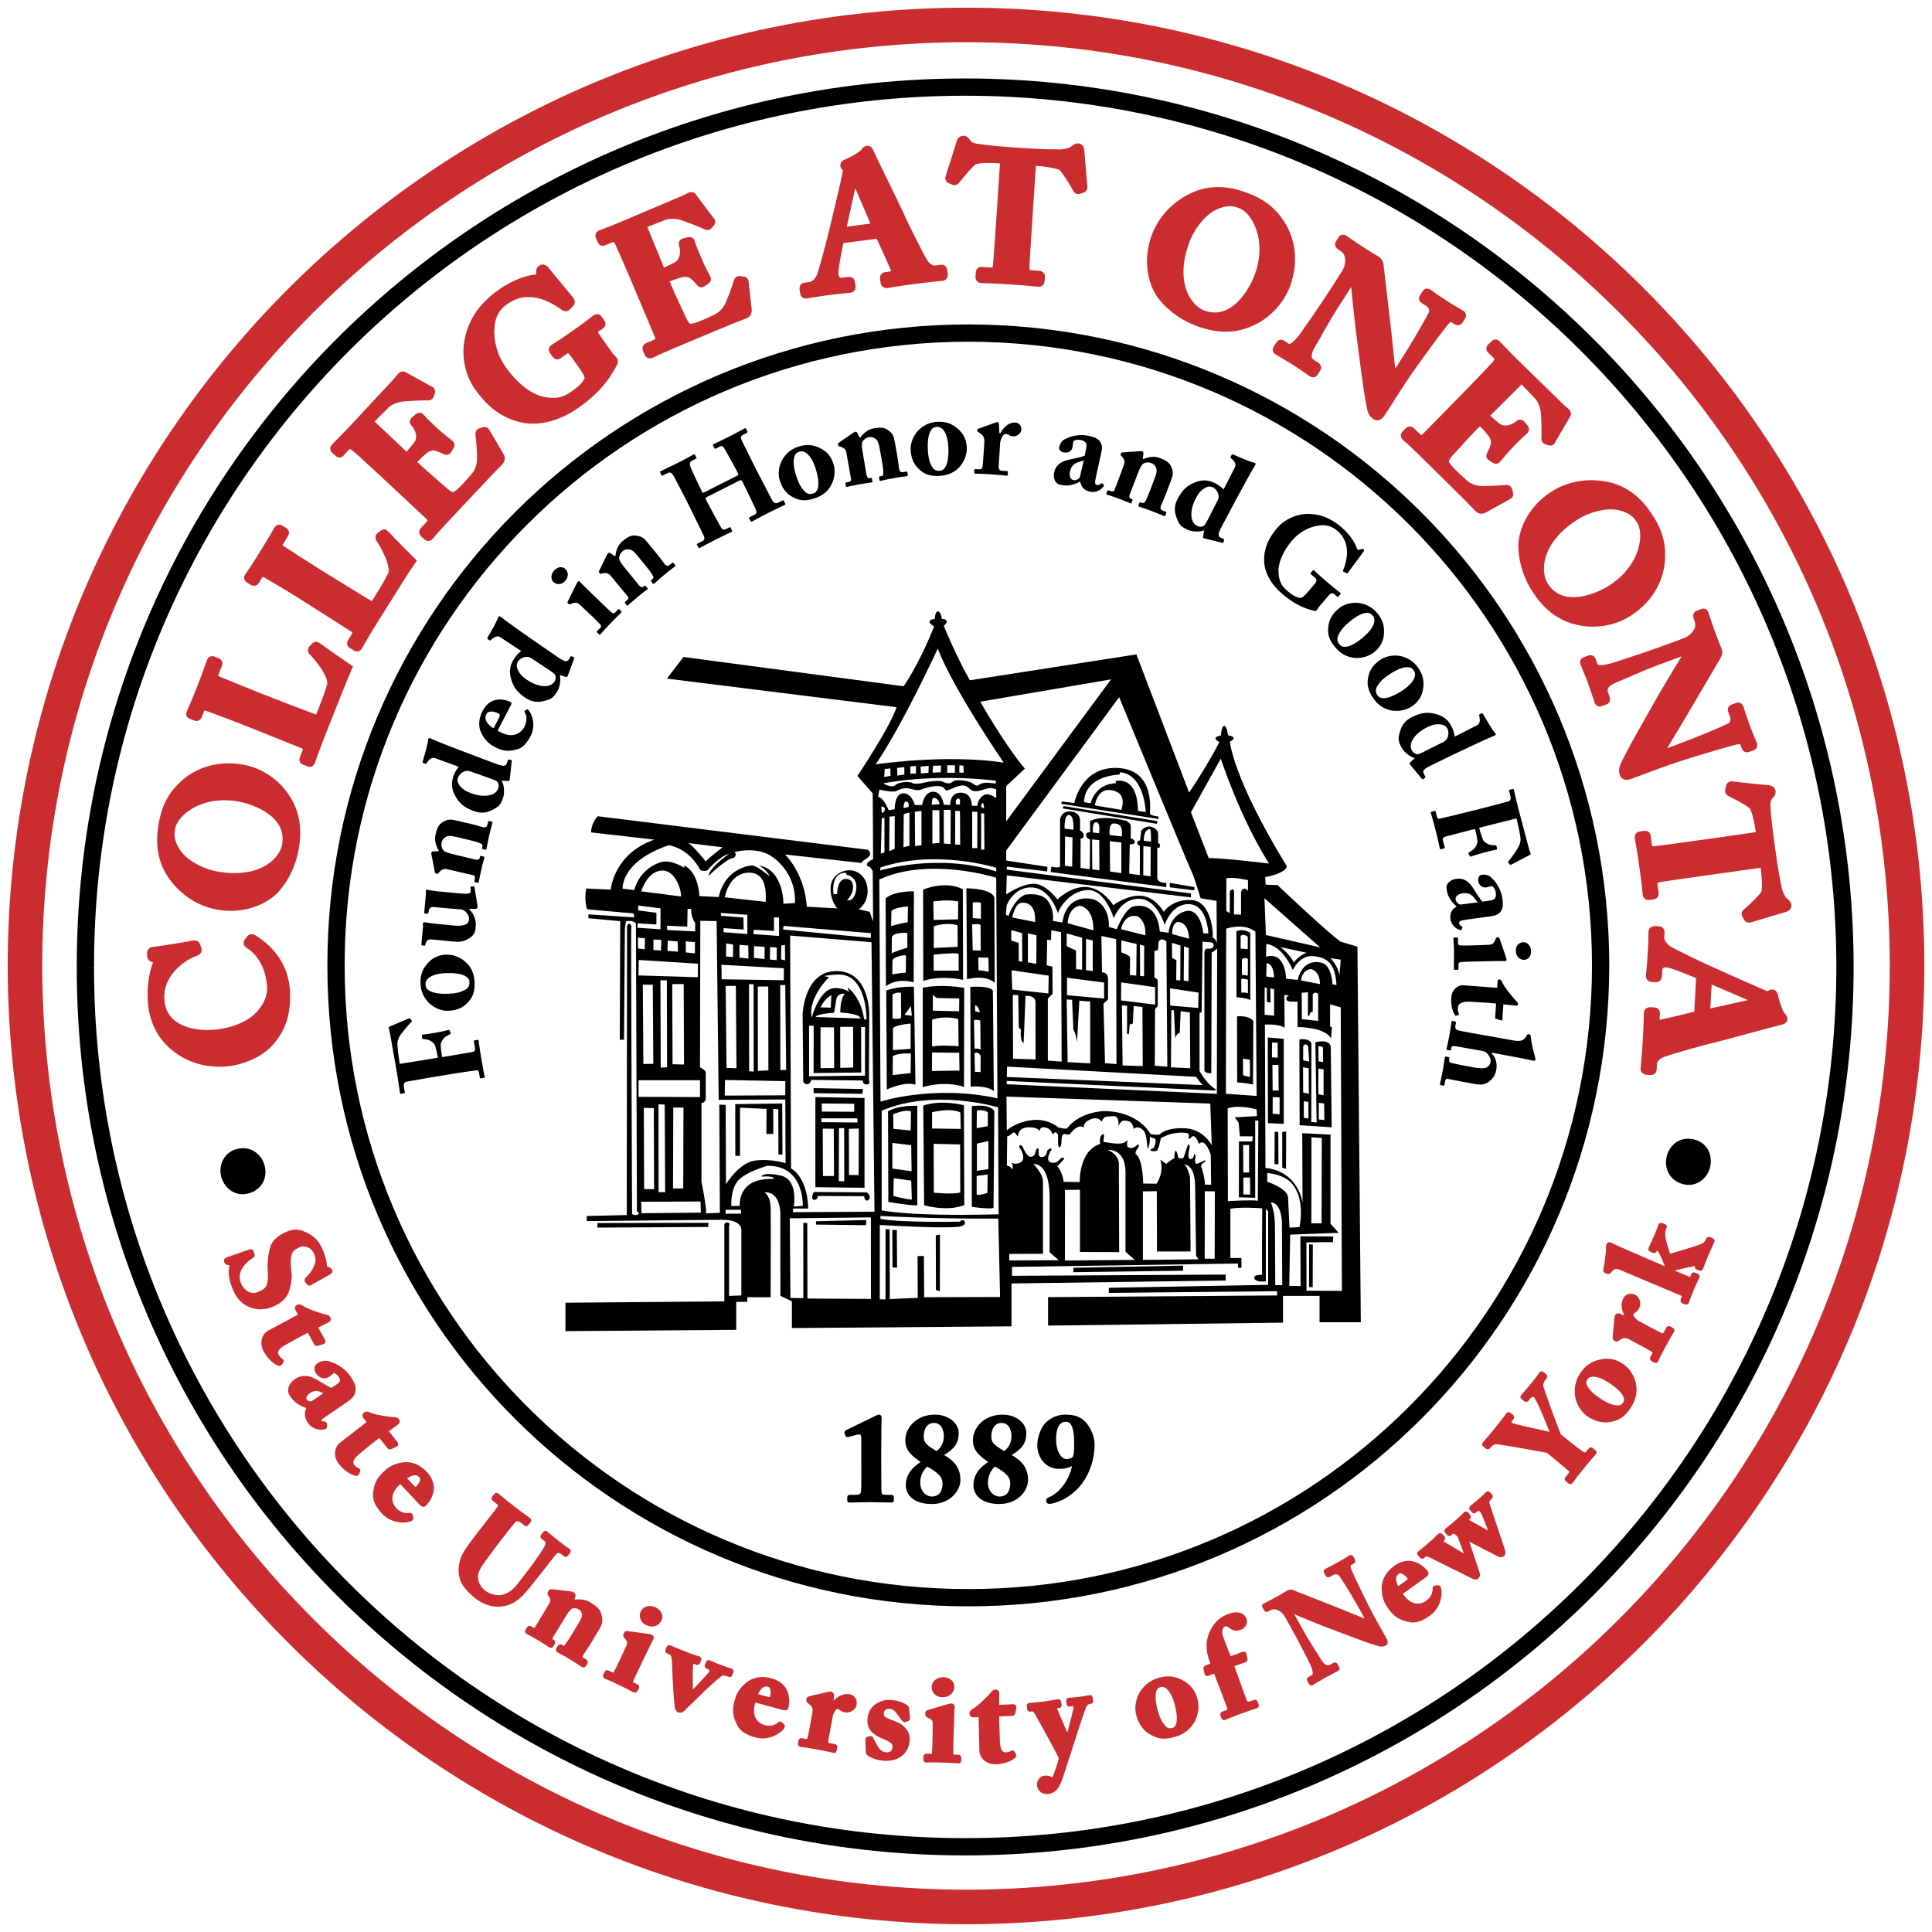
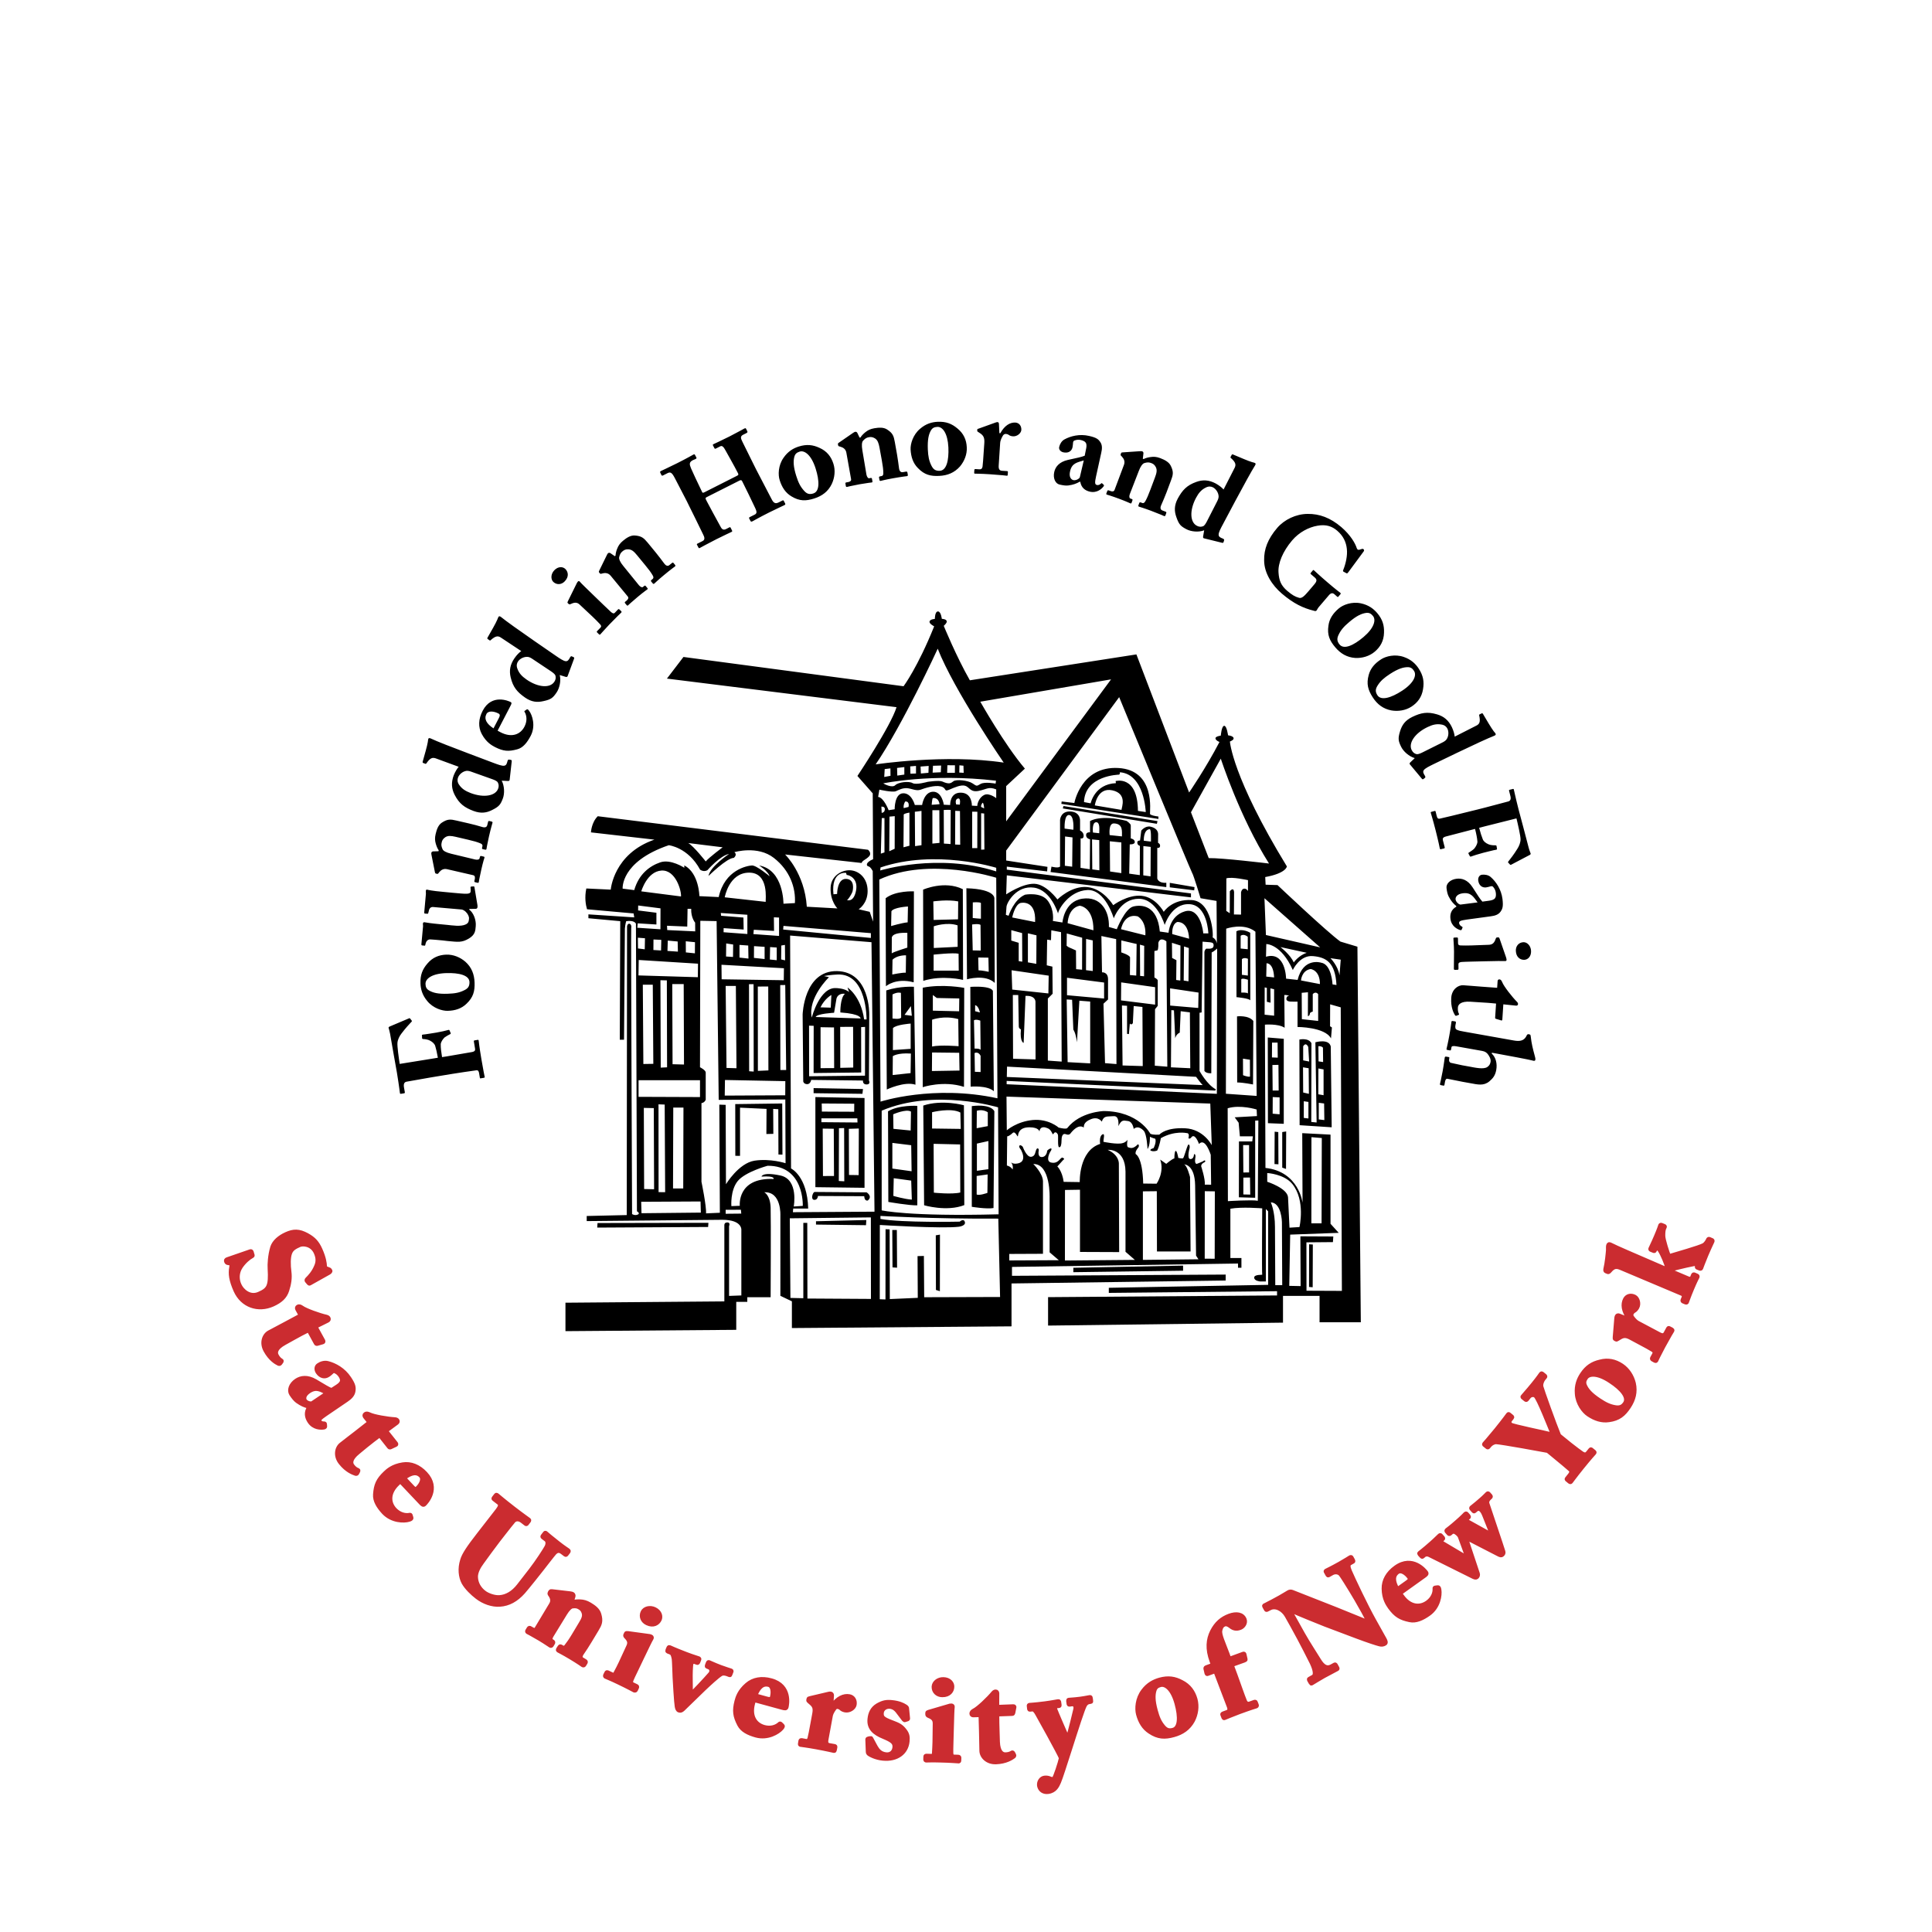
<svg xmlns="http://www.w3.org/2000/svg" x="0px" y="0px" width="250px" height="250px">
-   <path fill="#CB2C30" stroke="#CB2C30" stroke-width="1.116" d="M35.12,134.57c-1.45,1.82-4.1,2.78-6.12,2.89  c-2.41,0.13-4.63-0.53-6.47-2.07c-1.5-1.26-2.71-3.15-2.86-6.05c-0.11-2.13,0.33-3.92,0.73-4.76c0.15-0.34,0.12-0.45-0.05-0.49  l-0.59-0.16c-0.14-0.04-0.15-0.09-0.17-0.44c-0.02-0.35,0.03-0.4,0.35-0.42c0.45-0.02,4.41-0.66,5.11-0.81  c0.16-0.03,0.28-0.02,0.31,0.1l0.17,0.51c0.05,0.11-0.03,0.21-0.24,0.29c-0.92,0.31-2.09,1.01-3.04,2.04  c-0.93,1.06-1.64,2.34-1.54,4.12c0.18,3.42,3.37,4.71,6.84,4.5c1.47-0.08,4.33-0.66,6-2.41c1.49-1.61,1.61-2.95,1.56-3.75  c-0.14-2.67-1.47-4.6-2.8-5.4c-0.2-0.11-0.29-0.22-0.2-0.34l0.33-0.42c0.04-0.07,0.13-0.1,0.28-0.02c2.04,1.25,4.06,3.43,4.24,6.73  C37.1,131.34,36.35,133.02,35.12,134.57z M38.11,109.75c0.62-3.65-0.44-5.85-2.05-7.68c-1.42-1.48-3.09-2.31-4.77-2.59  c-3.19-0.54-5.77,0.47-7.45,2c-1.86,1.68-2.46,3.41-2.78,5.33c-0.35,2.08-0.33,4.77,1.8,7.23c1.85,2.15,3.98,2.89,5.4,3.13  c3.38,0.57,6.17-0.76,7.45-2.24C37.13,113.3,37.84,111.35,38.11,109.75z M37.06,109.38c-0.32,1.92-3.01,4.96-8.93,3.96  c-1.9-0.32-4.21-1.43-5.27-3.01c-1.12-1.64-0.81-2.78-0.73-3.24c0.33-1.94,3.67-4.8,8.73-3.94  C32.75,103.47,37.78,105.1,37.06,109.38z M33.37,90.17c-1.53-0.6-4.8-1.96-5.08-2.07c-0.59-0.23-0.77-0.41-0.51-1.08l0.41-1.03  c0.07-0.17,0.02-0.24-0.09-0.29l-0.5-0.2c-0.16-0.06-0.23-0.06-0.3,0.11c-0.08,0.2-0.37,1.14-1.37,3.69  c-0.78,1.99-1.16,2.75-1.25,2.99c-0.05,0.13-0.02,0.17,0.09,0.21l0.52,0.2c0.11,0.05,0.23,0.07,0.28-0.06l0.32-0.81  c0.2-0.5,0.46-0.52,1.05-0.34c0.36,0.12,2.69,0.98,4.08,1.53l1.23,0.48c1.33,0.52,6.74,2.72,7.16,2.88  c0.24,0.09,0.49,0.34,0.18,1.15l-0.27,0.68c-0.05,0.13-0.02,0.17,0.09,0.21l0.55,0.21c0.15,0.06,0.2,0.05,0.27-0.1  c0.11-0.28,0.35-1.09,1.2-3.26c0.79-2.01,3.28-8.29,3.54-8.84c-0.54-0.36-3.8-2.65-3.93-2.77c-0.12-0.08-0.14-0.08-0.21-0.03  L40.47,84c-0.12,0.11-0.08,0.2,0.03,0.31c0.68,0.65,2.72,3.16,2.37,4.38c-0.35,1.22-0.74,2.21-1.14,3.23l-0.49,1.25  c-0.9-0.28-5.62-2.13-5.99-2.27L33.37,90.17z M41.12,74.16c-1.39-0.87-4.37-2.8-4.62-2.96c-0.54-0.33-0.69-0.54-0.3-1.16l0.58-0.94  c0.1-0.16,0.07-0.23-0.03-0.3l-0.46-0.28c-0.14-0.09-0.21-0.1-0.31,0.05c-0.11,0.18-0.57,1.05-2.02,3.38  c-1.13,1.81-1.63,2.49-1.77,2.71c-0.08,0.12-0.05,0.16,0.05,0.23l0.48,0.3c0.1,0.06,0.21,0.1,0.28-0.02l0.46-0.74  c0.29-0.46,0.55-0.43,1.09-0.15c0.33,0.18,2.47,1.45,3.74,2.24l1.12,0.7c1.21,0.76,6.14,3.9,6.51,4.14  c0.22,0.14,0.42,0.43-0.03,1.17l-0.38,0.62c-0.07,0.12-0.05,0.16,0.05,0.23l0.5,0.31c0.14,0.09,0.19,0.09,0.28-0.05  c0.16-0.26,0.55-1.02,1.77-2.99c1.14-1.83,4.73-7.56,5.09-8.05c-0.47-0.45-3.26-3.3-3.36-3.44c-0.11-0.09-0.12-0.11-0.2-0.07  l-0.41,0.3c-0.13,0.08-0.11,0.18-0.03,0.31c0.55,0.76,2.1,3.6,1.53,4.73c-0.57,1.14-1.13,2.04-1.71,2.97l-0.71,1.14  c-0.83-0.44-5.14-3.12-5.48-3.33L41.12,74.16z M47.67,54.56l2.19-2.2c0.45-0.45,1.12-0.72,1.68-0.87c0.61-0.17,3.59-0.27,3.81-0.23  c0.13,0.03,0.23-0.04,0.26-0.14l0.12-0.4c0.03-0.13,0-0.16-0.12-0.21c-0.23-0.09-3.11-1.72-3.42-1.88  c-0.07-0.03-0.13-0.03-0.21,0.06c-0.08,0.08-0.35,0.44-0.61,0.72l-5.61,6.03c-1.46,1.56-2.07,2.11-2.42,2.49  c-0.1,0.1-0.04,0.18,0.01,0.23l0.41,0.38c0.12,0.11,0.19,0.14,0.25,0.07l0.62-0.67c0.43-0.46,0.71-0.52,1.33-0.08  c0.19,0.14,2.33,2.08,3.75,3.41l5.74,5.37c0.6,0.56,0.66,0.74-0.08,1.53l-0.48,0.52c-0.12,0.12-0.11,0.22-0.01,0.31l0.36,0.34  c0.14,0.13,0.22,0.14,0.33,0.02c0.15-0.16,0.34-0.39,0.66-0.77c0.32-0.34,0.75-0.84,1.35-1.48c2.77-2.96,4.49-4.76,5.53-5.88  c1.04-1.08,1.41-1.44,1.49-1.53c0.19-0.21,0.2-0.42,0.1-0.62l-1.87-3.19c-0.03-0.07-0.1-0.1-0.2-0.06l-0.44,0.13  c-0.08,0.02-0.11,0.09-0.11,0.22c0.09,0.73,0.26,2.68,0.2,3.46c-0.05,0.78-0.37,1.45-0.65,1.83c-0.3,0.39-0.96,1.12-1.23,1.42  c-0.8,0.86-1.16,1.13-1.5,1.3c-0.31,0.13-0.8,0.03-1.69-0.81c-0.31-0.29-2.05-1.76-2.98-2.62l-1.03-0.96  c0.7-0.76,1.24-1.25,1.74-1.65c0.37-0.3,0.98-0.5,1.48-0.38c0.3,0.09,0.86,0.29,1.2,0.47c0.15,0.08,0.22,0.08,0.27-0.01l0.3-0.49  c0.06-0.1,0.11-0.19-0.01-0.27c-0.39-0.3-1.28-1-2.05-1.72c-0.6-0.56-1.49-1.4-1.73-1.72c-0.09-0.11-0.17-0.06-0.27,0.01l-0.48,0.41  c-0.08,0.09-0.09,0.17,0.03,0.28c0.33,0.3,0.61,0.96,0.7,1.39c0.07,0.54,0,0.93-0.21,1.28c-0.14,0.25-0.8,1.06-1.53,1.84  L47.67,54.56z M77.05,43.53c-0.39-0.55-0.24-0.87,0.11-1.11l0.55-0.39c0.12-0.08,0.11-0.13,0.03-0.25l-0.34-0.48  c-0.07-0.1-0.13-0.14-0.28-0.03c-0.15,0.11-0.82,0.67-2.59,1.91c-1.72,1.22-2.7,1.82-2.88,1.94c-0.11,0.08-0.09,0.15-0.04,0.23  l0.34,0.48c0.07,0.1,0.14,0.16,0.26,0.08l0.81-0.57c0.48-0.34,0.8-0.28,1.29,0.41l0.98,1.38c0.7,1,1.1,1.64,0.83,2.11  c-0.41,0.75-0.9,1.21-1.9,1.91c-1.3,0.92-2.31,1.03-3.85,0.77c-1.77-0.3-3.79-1.83-5.39-4.1c-1.22-1.72-1.69-3.77-1.55-5.45  c0.12-1.75,0.84-2.75,1.88-3.48c1.3-0.92,2.62-1.13,3.87-0.95c1.35,0.16,2.83,0.96,3.8,1.68c0.18,0.13,0.27,0.13,0.37,0.03  l0.45-0.49c0.06-0.07,0.02-0.18-0.16-0.4l-3.08-3.75c-0.15-0.21-0.3-0.3-0.51-0.16c-0.11,0.08-0.11,0.16-0.11,0.37l0.02,0.44  c-0.01,0.23-0.12,0.37-0.44,0.4c-0.92,0.05-2.73,0.52-4.67,1.89c-2.3,1.62-3.57,3.49-4.1,5.71c-0.55,2.2-0.06,4.64,1.17,6.38  c1.64,2.32,3.38,3.53,5.48,4.03c2.42,0.62,5.11-0.33,7.1-1.74c2.44-1.72,3.75-3.31,4.75-5.19c0.14-0.21,0.2-0.37,0.09-0.52  c-0.11-0.16-0.32-0.29-0.51-0.56L77.05,43.53z M83.03,29.05l2.89-1.12c0.59-0.22,1.31-0.2,1.89-0.11c0.62,0.09,3.39,1.22,3.57,1.34  c0.11,0.08,0.23,0.06,0.3-0.02l0.27-0.32c0.08-0.11,0.06-0.15-0.02-0.24c-0.18-0.18-2.14-2.84-2.35-3.11  c-0.05-0.05-0.11-0.08-0.22-0.04c-0.11,0.05-0.5,0.26-0.84,0.41l-7.58,3.22c-1.97,0.83-2.75,1.09-3.23,1.28  c-0.13,0.05-0.12,0.15-0.09,0.22l0.22,0.52c0.06,0.15,0.11,0.21,0.2,0.17l0.84-0.35c0.59-0.25,0.87-0.19,1.24,0.47  c0.11,0.21,1.27,2.85,2.03,4.65l3.05,7.24c0.32,0.76,0.3,0.95-0.7,1.37l-0.65,0.27c-0.15,0.06-0.19,0.16-0.13,0.29l0.19,0.45  c0.07,0.17,0.14,0.22,0.29,0.16c0.2-0.08,0.47-0.22,0.91-0.43c0.43-0.18,1.03-0.46,1.83-0.8c3.74-1.58,6.04-2.52,7.45-3.11  c1.39-0.56,1.88-0.74,1.99-0.78c0.26-0.11,0.35-0.3,0.34-0.53l-0.41-3.67c0-0.07-0.05-0.13-0.16-0.14l-0.46-0.06  c-0.09-0.02-0.14,0.03-0.19,0.16c-0.21,0.7-0.86,2.55-1.23,3.24c-0.37,0.69-0.93,1.18-1.34,1.41c-0.43,0.23-1.33,0.64-1.7,0.8  c-1.08,0.45-1.52,0.56-1.9,0.57c-0.33-0.01-0.74-0.3-1.21-1.43c-0.16-0.39-1.16-2.44-1.65-3.61l-0.55-1.3  c0.95-0.4,1.64-0.64,2.26-0.8c0.46-0.12,1.1-0.05,1.51,0.26c0.24,0.2,0.66,0.61,0.9,0.92c0.11,0.13,0.17,0.16,0.24,0.1l0.48-0.33  c0.1-0.07,0.18-0.13,0.1-0.24c-0.23-0.44-0.76-1.44-1.16-2.41c-0.32-0.76-0.8-1.88-0.88-2.27c-0.03-0.14-0.13-0.13-0.25-0.1  L88.5,31.4c-0.11,0.05-0.16,0.12-0.09,0.27c0.17,0.41,0.17,1.12,0.07,1.55c-0.16,0.53-0.38,0.85-0.71,1.09  c-0.23,0.17-1.16,0.64-2.15,1.06L83.03,29.05z M113.78,30.29c0.39,0.8,1.69,3.66,2.01,4.47c0.22,0.59,0.04,0.85-0.59,0.93  l-0.66,0.09c-0.11,0.02-0.12,0.11-0.11,0.23l0.06,0.44c0.02,0.16,0.06,0.3,0.3,0.27c0.46-0.06,1.27-0.24,3.2-0.49  c2.98-0.39,3.48-0.38,3.92-0.45c0.19-0.02,0.19-0.19,0.17-0.33L122.02,35c-0.02-0.12-0.05-0.21-0.19-0.19l-0.79,0.1  c-0.35,0.05-0.99-0.16-1.48-0.87c-0.41-0.59-2.49-4.71-3.26-6.46c-0.64-1.43-3.14-6.4-3.77-7.81c-0.1-0.25-0.17-0.38-0.31-0.36  c-0.12,0.02-0.17,0.12-0.27,0.25c-0.3,0.44-1.73,1.25-2.45,1.51c-0.18,0.07-0.21,0.17-0.21,0.24c0.01,0.09,0.12,0.19,0.2,0.28  c0.2,0.23,0.12,0.55,0.08,0.79c-0.12,0.66-1.35,5.9-1.48,6.4c-0.5,2.15-1.62,6.41-1.88,6.94c-0.37,0.76-0.89,1.16-1.45,1.23  l-0.6,0.08c-0.14,0.02-0.15,0.09-0.14,0.23l0.06,0.44c0.02,0.16,0.06,0.3,0.2,0.28c0.33-0.04,0.83-0.18,2.52-0.4  c1.91-0.25,2.87-0.31,3.17-0.35c0.19-0.02,0.2-0.1,0.18-0.28l-0.07-0.51c-0.01-0.09-0.05-0.18-0.28-0.15l-0.81,0.11  c-0.7,0.09-0.98-0.44-1.05-0.95c-0.1-0.75,0.62-4.08,0.74-4.6L113.78,30.29z M108.87,29.99c0.11-0.61,1.39-6.36,1.46-6.68  c0.04-0.22,0.1-0.32,0.24-0.34c0.12-0.02,0.18,0.14,0.32,0.48c0.24,0.56,2.25,5.26,2.55,5.94L108.87,29.99z M129.61,26.41  c-0.03,0.45-0.5,7.63-0.58,8.12c-0.07,0.42-0.37,0.68-0.84,0.65l-1.19-0.08c-0.14-0.01-0.17,0.06-0.18,0.23l-0.03,0.44  c-0.01,0.19,0.01,0.28,0.19,0.3c0.33,0.02,1.32,0.02,3.8,0.18c2.6,0.17,3.34,0.29,3.58,0.3c0.21,0.01,0.24-0.05,0.25-0.17l0.04-0.54  c0.01-0.16-0.01-0.23-0.22-0.25l-1.05-0.07c-0.56-0.03-0.73-0.4-0.73-0.99c0-0.35,0.43-6.91,0.45-7.23l0.42-6.44l0.77,0.05  c0.54,0.04,2.62,0.27,3.18,0.66c0.55,0.6,1.38,1.88,1.84,2.76c0.08,0.17,0.13,0.24,0.22,0.23l0.51-0.16  c0.07-0.02,0.12-0.11,0.11-0.2c-0.1-1.25-0.36-4.19-0.4-4.7c-0.03-0.29-0.09-0.38-0.26-0.39c-0.16-0.01-0.31,0.09-0.56,0.31  c-0.3,0.26-1.23,0.48-1.75,0.47c-0.99-0.02-2,0.01-4.55-0.16l-1.36-0.09c-2.44-0.16-3.41-0.29-4.65-0.45  c-0.84-0.1-1.27-0.34-1.51-0.69c-0.2-0.27-0.26-0.37-0.42-0.38c-0.17-0.01-0.29,0.07-0.38,0.37c-0.12,0.46-1.1,3.5-1.42,4.47  c-0.03,0.07-0.01,0.19,0.08,0.22l0.5,0.22c0.09,0.03,0.17-0.04,0.24-0.15c0.64-0.8,1.77-2.16,2.3-2.51  c1.01-0.29,2.41-0.22,3.16-0.17l0.82,0.05L129.61,26.41z M155.09,41.68c3.48,1.27,5.84,0.62,7.92-0.64c1.7-1.13,2.82-2.62,3.41-4.23  c1.1-3.04,0.57-5.76-0.63-7.69c-1.32-2.13-2.92-3.03-4.75-3.7c-1.98-0.72-4.64-1.18-7.44,0.47c-2.44,1.44-3.56,3.4-4.05,4.75  c-1.17,3.22-0.36,6.21,0.86,7.73C151.78,40.08,153.57,41.13,155.09,41.68z M155.64,40.71c-1.83-0.66-4.34-3.85-2.29-9.49  c0.66-1.81,2.16-3.88,3.91-4.65c1.82-0.81,2.88-0.3,3.32-0.14c1.85,0.67,4.07,4.47,2.31,9.3C162.24,37.54,159.72,42.19,155.64,40.71  z M180.22,49.24l-0.08-0.05c-0.05-0.4-0.62-5.86-0.68-6.37c-0.12-1.11-0.97-8.37-0.99-8.55c-0.04-0.28-0.15-0.46-0.41-0.62  c-0.23-0.15-0.85-0.49-1.52-0.92c-1.03-0.66-1.65-1.08-2.03-1.35c-0.37-0.24-0.52-0.36-0.62-0.43c-0.1-0.06-0.14-0.04-0.2,0.04  l-0.34,0.53c-0.04,0.06-0.07,0.15,0.03,0.22l0.48,0.34c0.98,0.65,0.98,2.21,0.23,3.38l-1.14,1.78c-1.87,2.92-4.05,5.98-4.31,6.35  c-0.95,1.26-1.67,1.69-2.1,1.41l-0.69-0.45c-0.1-0.06-0.16-0.02-0.2,0.04l-0.33,0.52c-0.09,0.14-0.09,0.19-0.02,0.24  c0.2,0.13,1.6,0.94,2.21,1.33c0.93,0.59,2.07,1.41,2.27,1.54c0.14,0.09,0.18,0.06,0.26-0.05l0.3-0.48c0.07-0.12,0.09-0.19-0.05-0.28  l-0.49-0.31c-0.83-0.53-0.8-1.35-0.11-2.52c0.46-0.76,1.84-3.31,2.89-4.94l2.55-3.99l0.16,0.1c0.04,0.94,0.59,6.08,0.67,6.69  c0.1,0.68,0.46,3.59,0.81,6.18c0.29,2.16,0.59,3.83,0.72,4.36c0.08,0.36,0.27,0.62,0.57,0.81c0.28,0.18,0.52-0.17,0.72-0.46  l2.16-3.38c1.67-2.61,4.85-6.87,5.83-8.11c0.52-0.67,0.93-0.88,1.27-0.67l0.55,0.35c0.08,0.05,0.15-0.02,0.21-0.11l0.3-0.48  c0.08-0.12,0.08-0.17-0.1-0.28c-0.22-0.14-0.73-0.38-1.91-1.14c-1.46-0.94-2.06-1.4-2.27-1.54c-0.16-0.1-0.21-0.08-0.27,0.02  l-0.31,0.49c-0.08,0.12-0.09,0.19,0.01,0.25l0.63,0.41c0.45,0.29,0.75,0.87,0.55,1.44c-0.13,0.34-1.27,2.33-1.74,3.12  c-0.59,1.02-1.2,1.99-2.32,3.75L180.22,49.24z M196.9,48.95l2.14,2.23c0.44,0.46,0.69,1.14,0.83,1.7c0.16,0.61,0.19,3.6,0.14,3.82  c-0.03,0.13,0.03,0.23,0.13,0.26l0.4,0.13c0.13,0.03,0.16,0,0.21-0.12c0.1-0.23,1.8-3.07,1.96-3.37c0.03-0.07,0.03-0.13-0.05-0.21  c-0.09-0.08-0.44-0.36-0.71-0.62l-5.89-5.75c-1.52-1.5-2.06-2.12-2.43-2.48c-0.1-0.1-0.18-0.05-0.23,0l-0.4,0.4  c-0.12,0.12-0.15,0.18-0.08,0.25l0.65,0.64c0.45,0.44,0.51,0.72,0.05,1.33c-0.15,0.18-2.13,2.28-3.5,3.67l-5.5,5.61  c-0.57,0.59-0.76,0.64-1.53-0.12l-0.5-0.49c-0.12-0.11-0.21-0.11-0.31-0.01l-0.34,0.35c-0.13,0.13-0.15,0.22-0.03,0.33  c0.15,0.15,0.38,0.34,0.75,0.67c0.34,0.33,0.82,0.77,1.44,1.38c2.9,2.84,4.66,4.6,5.74,5.67c1.06,1.07,1.41,1.44,1.49,1.53  c0.2,0.2,0.42,0.21,0.62,0.11l3.23-1.79c0.07-0.03,0.1-0.1,0.06-0.2l-0.12-0.45c-0.02-0.08-0.09-0.12-0.22-0.11  c-0.73,0.07-2.69,0.19-3.46,0.12c-0.78-0.08-1.45-0.4-1.82-0.69c-0.38-0.31-1.1-0.98-1.39-1.27c-0.84-0.82-1.11-1.18-1.26-1.53  c-0.12-0.31-0.01-0.8,0.85-1.67c0.3-0.3,1.81-2.01,2.69-2.91l0.99-1c0.74,0.72,1.22,1.27,1.61,1.77c0.29,0.38,0.47,0.99,0.34,1.49  c-0.09,0.3-0.3,0.85-0.5,1.18c-0.08,0.15-0.08,0.22,0,0.27l0.48,0.31c0.1,0.06,0.18,0.12,0.27,0c0.31-0.38,1.03-1.25,1.77-2.01  c0.57-0.59,1.43-1.45,1.76-1.69c0.12-0.08,0.06-0.17,0-0.27l-0.41-0.49c-0.08-0.08-0.17-0.1-0.28,0.02  c-0.31,0.32-0.97,0.59-1.41,0.66c-0.55,0.05-0.93-0.02-1.28-0.24c-0.25-0.14-1.04-0.82-1.81-1.57L196.9,48.95z M198.79,76.29  c2.03,3.1,4.3,3.99,6.73,4.23c2.04,0.12,3.83-0.41,5.26-1.35c2.71-1.78,3.9-4.27,4.1-6.54c0.21-2.5-0.52-4.17-1.59-5.8  c-1.16-1.77-3.01-3.73-6.24-4.07c-2.82-0.31-4.89,0.59-6.08,1.38c-2.86,1.88-4.01,4.76-3.93,6.71  C197.1,73.02,197.9,74.93,198.79,76.29z M199.82,75.84c-1.07-1.62-1.17-5.68,3.85-8.98c1.61-1.05,4.05-1.82,5.91-1.38  c1.94,0.44,2.49,1.48,2.74,1.87c1.08,1.65,0.58,6.02-3.71,8.84C206.99,77.24,202.2,79.47,199.82,75.84z M214.55,97.84l-0.03-0.09  c0.2-0.35,3.03-5.05,3.3-5.5c0.57-0.96,4.26-7.26,4.36-7.42c0.13-0.25,0.16-0.46,0.05-0.75c-0.1-0.26-0.39-0.91-0.66-1.66  c-0.42-1.14-0.66-1.86-0.8-2.3c-0.16-0.42-0.2-0.6-0.24-0.71c-0.04-0.11-0.09-0.12-0.18-0.08l-0.59,0.22  c-0.06,0.02-0.15,0.08-0.1,0.19l0.18,0.56c0.39,1.11-0.55,2.36-1.85,2.84l-1.98,0.73c-3.26,1.21-6.84,2.33-7.26,2.47  c-1.52,0.44-2.35,0.34-2.53-0.14l-0.29-0.77c-0.04-0.11-0.12-0.11-0.18-0.09l-0.57,0.21c-0.16,0.06-0.19,0.09-0.16,0.18  c0.08,0.22,0.71,1.71,0.96,2.4c0.38,1.03,0.8,2.38,0.89,2.6c0.06,0.16,0.11,0.16,0.24,0.11l0.53-0.19c0.13-0.05,0.19-0.1,0.13-0.25  l-0.2-0.55c-0.34-0.92,0.17-1.56,1.43-2.08c0.83-0.33,3.46-1.53,5.29-2.21l4.44-1.64l0.07,0.17c-0.54,0.78-3.2,5.21-3.5,5.75  c-0.33,0.6-1.79,3.14-3.07,5.42c-1.07,1.9-1.84,3.41-2.05,3.91c-0.15,0.33-0.16,0.66-0.03,0.99c0.12,0.31,0.52,0.18,0.85,0.06  l3.76-1.39c2.91-1.08,8.01-2.56,9.54-2.96c0.82-0.23,1.27-0.15,1.41,0.23l0.23,0.62c0.03,0.09,0.13,0.08,0.24,0.04l0.53-0.19  c0.13-0.05,0.17-0.09,0.09-0.29c-0.09-0.24-0.35-0.74-0.84-2.06c-0.6-1.63-0.8-2.36-0.89-2.6c-0.07-0.18-0.12-0.18-0.23-0.14  l-0.55,0.2c-0.13,0.05-0.19,0.09-0.15,0.2l0.26,0.7c0.19,0.51,0.07,1.15-0.43,1.48c-0.31,0.19-2.42,1.1-3.27,1.44  c-1.09,0.45-2.16,0.87-4.11,1.6L214.55,97.84z M222.08,108.98c-0.44,0.06-7.57,1.06-8.07,1.09c-0.42,0.01-0.74-0.23-0.81-0.69  l-0.16-1.18c-0.02-0.14-0.09-0.15-0.26-0.13l-0.44,0.06c-0.19,0.02-0.27,0.06-0.25,0.25c0.05,0.33,0.25,1.29,0.6,3.75  c0.36,2.58,0.4,3.34,0.43,3.57c0.03,0.21,0.1,0.22,0.22,0.2l0.53-0.07c0.16-0.02,0.23-0.06,0.2-0.27l-0.15-1.05  c-0.08-0.56,0.24-0.79,0.82-0.92c0.34-0.07,6.85-0.99,7.17-1.03l6.39-0.9l0.11,0.77c0.08,0.53,0.27,2.62,0.01,3.24  c-0.48,0.66-1.56,1.74-2.32,2.37c-0.15,0.12-0.21,0.17-0.18,0.26l0.26,0.46c0.03,0.07,0.13,0.1,0.22,0.06  c1.2-0.36,4.02-1.21,4.52-1.35c0.27-0.09,0.36-0.17,0.34-0.33c-0.02-0.16-0.16-0.28-0.42-0.48c-0.32-0.24-0.73-1.11-0.82-1.62  c-0.19-0.97-0.42-1.95-0.77-4.49l-0.19-1.35c-0.34-2.41-0.41-3.4-0.51-4.64c-0.07-0.84,0.08-1.31,0.37-1.62  c0.23-0.24,0.31-0.33,0.29-0.49c-0.02-0.16-0.13-0.27-0.44-0.3c-0.48-0.02-3.66-0.36-4.67-0.48c-0.07-0.02-0.19,0.02-0.2,0.12  l-0.12,0.54c-0.01,0.1,0.07,0.16,0.2,0.21c0.92,0.46,2.48,1.29,2.92,1.74c0.48,0.93,0.7,2.32,0.81,3.06l0.12,0.81L222.08,108.98z   M219.77,131.35c-0.86,0.23-3.91,0.97-4.77,1.13c-0.62,0.11-0.84-0.12-0.8-0.75l0.04-0.66c0.01-0.12-0.09-0.14-0.2-0.15l-0.45-0.03  c-0.16-0.01-0.3,0.01-0.32,0.24c-0.03,0.47-0.01,1.29-0.12,3.24c-0.18,3-0.27,3.48-0.3,3.93c-0.01,0.19,0.15,0.22,0.29,0.23  l0.45,0.02c0.12,0.01,0.21-0.01,0.22-0.15l0.05-0.8c0.02-0.35,0.34-0.95,1.13-1.3c0.65-0.29,5.09-1.56,6.95-1.99  c1.52-0.36,6.88-1.88,8.38-2.23c0.26-0.06,0.41-0.1,0.41-0.23c0.01-0.12-0.08-0.19-0.19-0.32c-0.38-0.37-0.9-1.93-1.02-2.69  c-0.04-0.19-0.12-0.24-0.2-0.25c-0.09-0.01-0.22,0.08-0.32,0.15c-0.27,0.15-0.56,0.02-0.79-0.07c-0.62-0.25-5.55-2.44-6.01-2.66  c-2.02-0.89-5.99-2.79-6.46-3.15c-0.68-0.51-0.97-1.09-0.94-1.65l0.03-0.61c0.01-0.14-0.06-0.17-0.2-0.18l-0.45-0.02  c-0.16-0.01-0.3,0-0.31,0.15c-0.02,0.33,0.02,0.84-0.08,2.55c-0.11,1.92-0.24,2.88-0.25,3.18c-0.01,0.19,0.05,0.21,0.24,0.23  l0.52,0.03c0.09,0,0.19-0.01,0.2-0.25l0.05-0.82c0.04-0.7,0.62-0.88,1.13-0.85c0.75,0.04,3.89,1.38,4.37,1.59L219.77,131.35z   M220.98,126.58c0.57,0.22,5.98,2.56,6.28,2.69c0.21,0.08,0.3,0.16,0.29,0.3c-0.01,0.12-0.17,0.16-0.53,0.23  c-0.59,0.13-5.59,1.23-6.31,1.4L220.98,126.58z" />
  <path fill="#CB2C30" stroke="#CB2C30" stroke-width="0.515" d="M32.68,162.39c0.03,0.06,0.03,0.11-0.07,0.16  c-0.45,0.24-1.01,0.73-1.44,1.36c-0.5,0.75-0.51,1.64-0.18,2.36c0.32,0.73,1.32,1.67,2.52,1.14c1.25-0.55,1.51-0.96,1.38-3.25  c-0.04-0.52,0.02-1.71,0.34-2.77c0.24-0.73,0.94-1.32,1.81-1.71c0.92-0.41,1.64-0.46,2.73,0.15c0.81,0.45,1.28,0.93,1.69,1.85  c0.49,1.1,0.57,1.77,0.59,2.15c0.01,0.18,0.09,0.27,0.23,0.31l0.28,0.11c0.09,0.03,0.15,0.09,0.19,0.18  c0.05,0.11-0.1,0.21-0.19,0.27l-2.48,1.39c-0.06,0.03-0.09,0-0.12-0.03l-0.25-0.29c-0.06-0.06-0.07-0.15,0.02-0.24  c0.37-0.36,0.84-0.88,1.16-1.64c0.26-0.56,0.27-1.11-0.03-1.79c-0.5-1.13-1.69-1.17-2.09-0.99c-0.56,0.25-1.01,0.47-1.22,1.01  c-0.23,0.57-0.21,1.59-0.1,2.43c0.11,0.82-0.01,1.58-0.29,2.44c-0.27,0.82-0.83,1.36-1.88,1.83c-1.85,0.82-3.92,0.17-4.81-1.83  c-0.6-1.36-0.7-2.17-0.55-2.99c0.04-0.23,0.05-0.34,0.02-0.42c-0.04-0.09-0.17-0.1-0.37-0.13c-0.21-0.02-0.25-0.09-0.3-0.19  c-0.08-0.16-0.03-0.26,0.15-0.32l2.98-1.03c0.11-0.03,0.13,0.02,0.16,0.07L32.68,162.39z M37.97,173.16  c0.67-0.37,1.36-0.75,1.97-1.04l0.93,1.7c0.05,0.09,0.12,0.09,0.19,0.07l0.7-0.2c0.07-0.01,0.12-0.09,0.08-0.18l-1.01-1.84  l1.57-0.78c0.12-0.06,0.19-0.18,0.12-0.31c-0.04-0.07-0.12-0.16-0.3-0.2c-0.9-0.2-2.66-0.83-3.14-1.18  c-0.24-0.17-0.39-0.2-0.54-0.12c-0.14,0.08-0.14,0.21-0.07,0.34l0.44,0.8l-1.92,1.03c-0.55,0.3-1.67,0.88-2.18,1.16  c-0.66,0.37-1.01,1.36-0.46,2.35c0.62,1.13,1.38,1.56,1.69,1.71c0.08,0.03,0.17,0.04,0.22-0.04l0.16-0.22  c0.06-0.09,0.04-0.13-0.02-0.16c-0.26-0.16-0.42-0.35-0.59-0.66c-0.19-0.35-0.18-0.94,1.01-1.59L37.97,173.16z M42.9,179.88  c-0.49-0.19-0.87-0.44-2.1-1.17c-1.03-0.6-1.86-0.47-2.46-0.07c-0.74,0.5-0.98,1.27-0.66,1.76c0.27,0.4,0.5,0.7,0.78,0.91  c0.58,0.41,0.96,0.57,1.5,0.7l0.05,0.07c-0.48,0.69-0.33,1.33,0.03,1.87c0.57,0.85,1.49,0.83,1.87,0.77  c0.16-0.03,0.17-0.1,0.16-0.17l-0.02-0.27c0-0.06-0.04-0.09-0.16-0.09c-0.13,0.01-0.38-0.04-0.51-0.23  c-0.17-0.26,0.02-0.45,0.73-0.94l2.72-1.85c0.49-0.33,0.84-0.68,0.91-1.16c0.07-0.46,0.05-0.79-0.54-1.67  c-0.74-1.12-1.87-1.73-2.78-1.96c-0.44-0.12-0.92,0.05-1.22,0.26c-0.31,0.2-0.31,0.6-0.1,0.92c0.37,0.55,0.91,0.69,1.38,0.37  c0.44-0.29,0.56-0.61,0.84-0.5c0.33,0.13,0.54,0.33,0.71,0.58c0.15,0.22,0.25,0.47,0.22,0.69c-0.05,0.29-0.34,0.53-0.62,0.71  L42.9,179.88z M40.4,181.57c-0.12,0.08-0.65,0.03-0.93-0.32c-0.19-0.31-0.12-0.77,0.51-1.2c0.95-0.63,1.53-0.21,2.37,0.21  L40.4,181.57z M47.37,187.09c0.6-0.48,1.22-0.97,1.77-1.37l1.2,1.52c0.06,0.08,0.13,0.07,0.2,0.04l0.66-0.31  c0.08-0.02,0.11-0.1,0.05-0.18l-1.3-1.64l1.41-1.04c0.1-0.08,0.15-0.2,0.06-0.32c-0.05-0.06-0.15-0.13-0.32-0.14  c-0.93-0.05-2.76-0.36-3.3-0.64c-0.27-0.12-0.42-0.13-0.55-0.02c-0.13,0.1-0.11,0.23-0.02,0.35l0.57,0.71l-1.72,1.35  c-0.49,0.39-1.5,1.14-1.95,1.51c-0.59,0.47-0.77,1.51-0.06,2.39c0.8,1.01,1.63,1.3,1.95,1.41c0.08,0.02,0.17,0.01,0.21-0.09  l0.12-0.24c0.05-0.1,0.02-0.14-0.04-0.16c-0.28-0.11-0.48-0.27-0.69-0.55c-0.25-0.31-0.33-0.89,0.73-1.74L47.37,187.09z   M54.41,194.44c0.25,0.27,0.36,0.36,0.52,0.21c0.2-0.18,1.96-2.04,0.13-3.99c-0.87-0.93-1.91-1.34-2.95-1.17  c-1.3,0.2-1.95,0.8-2.28,1.12c-0.93,0.89-1.21,1.54-1.3,2.77c-0.06,0.8,0.41,1.57,1.12,2.34c1.07,1.13,2.63,1.14,3.28,0.94  c0.3-0.09,0.33-0.18,0.31-0.25l-0.09-0.3c-0.01-0.08-0.06-0.12-0.15-0.09c-0.61,0.12-1.34-0.1-1.9-0.69  c-0.82-0.88-0.87-2.17,0.38-3.35l0.32-0.3L54.41,194.44z M52.29,191.26c0.93-0.71,1.66-0.83,2.18-0.26  c0.35,0.38,0.04,1.08-0.49,1.58c-0.19,0.17-0.36,0.1-0.6-0.16L52.29,191.26z M61.96,198.53c-1.33,1.71-1.95,2.63-2.16,3.36  c-0.34,1.08-0.23,2.14,0.18,2.91c0.37,0.66,1.13,1.4,1.75,1.87c0.85,0.66,1.97,1.05,2.94,0.98c1.15-0.07,2.14-0.62,3.05-1.64  c0.43-0.48,2.23-2.74,2.37-2.93c0.14-0.18,1.54-1.99,1.7-2.15c0.13-0.11,0.45-0.45,0.95-0.06l0.41,0.31  c0.07,0.05,0.12,0.01,0.18-0.07l0.22-0.29c0.05-0.07,0.08-0.13-0.04-0.22c-0.12-0.09-0.57-0.37-1.27-0.92  c-0.89-0.69-1.46-1.19-1.59-1.3c-0.08-0.06-0.11-0.05-0.16,0.02l-0.26,0.34c-0.05,0.06-0.07,0.12,0.01,0.18l0.42,0.32  c0.22,0.17,0.25,0.57,0.04,0.95c-0.18,0.34-1.16,1.87-2.02,2.98l-1.56,2.01c-0.73,0.94-1.59,1.43-2.48,1.49  c-0.61,0.05-1.51-0.24-1.99-0.62c-0.59-0.45-1.04-1.14-1.06-2c-0.01-0.59,0.33-1.27,0.79-1.88c0.31-0.43,1.54-2.13,2.08-2.82  l0.67-0.86c0.51-0.66,1.22-1.55,1.34-1.68c0.23-0.24,0.64-0.32,1.09,0.02l0.45,0.35c0.09,0.07,0.12,0.05,0.17-0.01l0.26-0.34  c0.06-0.08,0.07-0.12-0.03-0.2c-0.15-0.12-0.8-0.56-1.95-1.45c-1.37-1.06-1.98-1.6-2.11-1.7c-0.11-0.08-0.14-0.07-0.2,0.01  l-0.24,0.31c-0.07,0.09-0.08,0.13,0,0.19l0.62,0.48c0.27,0.21,0.2,0.49-0.15,0.95L61.96,198.53z M74.21,206.56  c0.03-0.12-0.02-0.24-0.1-0.29c-0.11-0.07-0.25-0.07-0.38-0.1l-2.31-0.27c-0.09-0.02-0.17-0.01-0.21,0.06l-0.08,0.13  c-0.03,0.05-0.05,0.12,0.01,0.22l0.09,0.13c0.23,0.35,0.33,0.74,0.07,1.17l-1.89,3.15c-0.14,0.24-0.41,0.14-0.57,0.04l-0.21-0.12  c-0.11-0.07-0.16-0.05-0.22,0.04L68.24,211c-0.05,0.08-0.05,0.14,0.02,0.19c0.09,0.05,0.56,0.28,1.57,0.88  c0.93,0.56,1.29,0.84,1.39,0.89c0.07,0.04,0.12,0.02,0.18-0.06l0.16-0.27c0.06-0.1,0.05-0.16-0.06-0.23l-0.18-0.11  c-0.13-0.08-0.1-0.35,0.05-0.61l1.77-2.89c0.35-0.58,0.7-0.9,0.94-0.92c0.41-0.05,0.64-0.01,0.9,0.15c0.24,0.14,0.42,0.29,0.54,0.67  c0.14,0.45-0.04,0.84-0.37,1.38l-0.91,1.52c-0.39,0.65-0.7,1.09-0.97,1.43c-0.18,0.23-0.35,0.23-0.45,0.17l-0.16-0.09  c-0.14-0.09-0.2-0.09-0.26,0.02l-0.16,0.25c-0.07,0.11-0.07,0.18,0.02,0.22c0.1,0.06,0.58,0.29,1.52,0.85  c1.13,0.68,1.55,0.99,1.64,1.05c0.09,0.05,0.15,0.01,0.21-0.09l0.15-0.25c0.05-0.09,0.05-0.15-0.08-0.22l-0.38-0.23  c-0.13-0.07-0.31-0.28-0.05-0.7c0.33-0.48,0.76-1.13,1.04-1.61l0.91-1.51c0.43-0.71,0.6-1.09,0.33-2c-0.16-0.56-0.67-0.94-1.22-1.27  c-0.47-0.28-0.84-0.37-1.25-0.39c-0.35-0.02-0.72,0.01-0.99,0.1L74,207.26L74.21,206.56z M82.3,218.65l0.13-0.28  c0.04-0.09,0.03-0.15-0.08-0.2l-0.54-0.26c-0.17-0.08-0.19-0.22-0.09-0.52c0.06-0.18,0.32-0.71,0.6-1.29l0.76-1.59  c0.63-1.31,1.08-2.25,1.23-2.49c0.06-0.1,0.05-0.19-0.06-0.25c-0.11-0.05-0.25-0.09-0.45-0.1l-2.57-0.35c-0.15-0.02-0.2,0-0.22,0.04  l-0.08,0.17c-0.05,0.09-0.06,0.15,0.08,0.29c0.52,0.52,0.46,0.86,0.26,1.28l-0.97,2.1c-0.2,0.41-0.42,0.87-0.67,1.31  c-0.12,0.23-0.26,0.24-0.42,0.16l-0.55-0.26c-0.11-0.05-0.16-0.04-0.2,0.05l-0.15,0.3c-0.05,0.12-0.02,0.17,0.05,0.21  c0.16,0.08,0.77,0.31,1.63,0.73c1.3,0.62,1.96,0.99,2.08,1.05C82.2,218.79,82.24,218.76,82.3,218.65z M85.36,209.59  c0.2-0.41,0.06-1.03-0.64-1.37c-0.63-0.3-1.33-0.1-1.56,0.37c-0.28,0.58-0.02,1.2,0.58,1.47C84.55,210.44,85.13,210.07,85.36,209.59  z M86.37,213.52c-0.03,0.09-0.04,0.16,0.04,0.19l0.31,0.12c0.28,0.11,0.36,0.3,0.46,0.83c0.04,0.23,0.1,2.23,0.11,2.41  c0,0.18,0.2,3.42,0.27,3.71c0.05,0.28,0.1,0.48,0.3,0.56c0.21,0.08,0.36-0.02,0.52-0.16c0.16-0.15,2.38-2.31,2.72-2.64  c0.64-0.61,1.84-1.72,2.24-1.92c0.26-0.13,0.59-0.04,0.8,0.04l0.26,0.1c0.08,0.03,0.09-0.02,0.13-0.13l0.11-0.29  c0.05-0.12,0.04-0.14-0.09-0.19c-0.14-0.05-0.52-0.15-1.33-0.45c-0.94-0.36-1.26-0.54-1.48-0.62c-0.06-0.02-0.11,0-0.14,0.09  l-0.12,0.31c-0.03,0.08-0.04,0.16,0.01,0.18l0.27,0.11c0.28,0.11,0.41,0.51,0.12,0.84c-0.63,0.73-2.16,2.34-2.39,2.56l-0.09-0.04  l-0.02-1.92c-0.01-0.32,0-1.73,0.11-2.01c0.06-0.17,0.3-0.19,0.5-0.11l0.2,0.08c0.09,0.04,0.13-0.02,0.17-0.11l0.12-0.31  c0.04-0.09,0.02-0.14-0.11-0.18c-0.17-0.07-0.59-0.17-1.64-0.57c-1.6-0.62-1.85-0.76-2.02-0.83c-0.14-0.05-0.18-0.05-0.22,0.06  L86.37,213.52z M101.22,220.99c0.35,0.09,0.5,0.12,0.56-0.09c0.07-0.25,0.6-2.77-1.99-3.47c-1.23-0.34-2.33-0.14-3.13,0.55  c-1.01,0.86-1.24,1.7-1.36,2.15c-0.32,1.25-0.22,1.94,0.35,3.04c0.37,0.72,1.17,1.13,2.19,1.41c1.5,0.41,2.84-0.41,3.29-0.92  c0.21-0.23,0.19-0.32,0.13-0.37l-0.23-0.22c-0.05-0.06-0.12-0.07-0.17,0c-0.46,0.42-1.19,0.62-1.98,0.4  c-1.16-0.32-1.88-1.39-1.43-3.05l0.12-0.43L101.22,220.99z M97.75,219.39c0.42-1.09,0.98-1.57,1.73-1.36c0.49,0.13,0.59,0.9,0.4,1.6  c-0.06,0.24-0.25,0.27-0.6,0.18L97.75,219.39z M107.51,222.01c0.04-0.21,0.16-0.51,0.45-0.91c0.13-0.2,0.31-0.25,0.48-0.22  c0.13,0.03,0.27,0.08,0.38,0.19c0.13,0.13,0.33,0.22,0.56,0.26c0.54,0.09,1.13-0.3,1.21-0.74c0.1-0.57-0.2-1.02-0.69-1.1  c-0.71-0.13-1.52,0.23-2.22,1.21l-0.11-0.02l0.09-1.3c0-0.1-0.05-0.21-0.16-0.23c-0.09-0.02-0.17,0-0.27,0.02l-2.46,0.58  c-0.1,0.01-0.14,0.04-0.15,0.1l-0.03,0.15c-0.01,0.06,0.02,0.1,0.11,0.17l0.24,0.21c0.44,0.37,0.55,0.69,0.42,1.39l-0.25,1.35  c-0.15,0.81-0.25,1.38-0.37,1.84c-0.09,0.28-0.25,0.36-0.49,0.31l-0.47-0.09c-0.15-0.02-0.19,0-0.21,0.11l-0.05,0.31  c-0.03,0.13,0,0.16,0.06,0.18c0.1,0.02,0.79,0.09,2.04,0.32c1.47,0.27,2.2,0.45,2.3,0.47c0.07,0.01,0.09-0.04,0.11-0.14l0.06-0.32  c0.02-0.1,0.01-0.15-0.09-0.17l-0.67-0.12c-0.34-0.06-0.48-0.25-0.38-0.76L107.51,222.01z M117.38,221.11c0-0.12-0.03-0.2-0.27-0.34  c-0.28-0.18-0.8-0.43-1.69-0.52c-0.69-0.07-1.16,0-1.87,0.41c-0.67,0.4-0.97,1.02-1.04,1.8c-0.12,1.18,0.66,1.83,1.8,2.29  c1.04,0.44,1.49,0.7,1.43,1.35c-0.05,0.58-0.46,0.97-1.07,0.91c-0.75-0.08-1.09-0.52-1.35-0.98l-0.56-1.04  c-0.02-0.07-0.05-0.09-0.1-0.08l-0.3,0.05c-0.07,0.01-0.12,0.04-0.13,0.12l0.06,1.6c0,0.1,0.02,0.17,0.08,0.23  c0.18,0.17,0.96,0.58,1.88,0.66c1.79,0.18,3.05-0.76,3.19-2.23c0.06-0.58,0-0.98-0.39-1.45c-0.45-0.58-0.83-0.73-1.61-1.03  c-1.19-0.45-1.37-0.63-1.34-1.21c0.06-0.56,0.56-0.84,1.06-0.79c0.49,0.05,0.78,0.34,0.97,0.58l0.82,1.08  c0.06,0.07,0.11,0.09,0.16,0.06l0.31-0.1c0.07-0.02,0.09-0.05,0.08-0.14L117.38,221.11z M124.13,227.79l0.01-0.32  c0-0.09-0.03-0.15-0.16-0.15l-0.59-0.02c-0.18,0-0.26-0.13-0.29-0.44c-0.01-0.18,0-0.78,0.02-1.42l0.05-1.77  c0.04-1.45,0.07-2.5,0.11-2.78c0.02-0.11-0.03-0.19-0.16-0.2c-0.12-0.01-0.27,0.02-0.45,0.09l-2.49,0.73  c-0.15,0.05-0.19,0.08-0.19,0.12l0,0.18c0,0.1,0.01,0.17,0.19,0.24c0.69,0.27,0.78,0.6,0.77,1.06l-0.03,2.31  c-0.02,0.46-0.03,0.98-0.07,1.47c-0.03,0.27-0.15,0.33-0.32,0.32l-0.62-0.02c-0.11-0.01-0.17,0.03-0.17,0.12l-0.01,0.33  c-0.01,0.13,0.04,0.16,0.12,0.17c0.18,0,0.83-0.03,1.79,0c1.44,0.03,2.2,0.11,2.33,0.11C124.1,227.95,124.13,227.91,124.13,227.79z   M123.23,218.27c0.02-0.46-0.37-0.97-1.15-0.99c-0.7-0.02-1.25,0.45-1.27,0.98c-0.02,0.64,0.47,1.1,1.12,1.1  C122.84,219.37,123.22,218.8,123.23,218.27z M129.09,224.08c-0.02-0.76-0.05-1.55-0.04-2.23l1.93-0.07c0.1,0,0.13-0.07,0.14-0.13  l0.14-0.72c0.03-0.06-0.02-0.15-0.12-0.14l-2.1,0.08l0.01-1.75c-0.01-0.14-0.07-0.25-0.22-0.24c-0.08,0-0.2,0.04-0.31,0.17  c-0.59,0.72-1.93,2-2.47,2.27c-0.26,0.14-0.35,0.26-0.35,0.42c0,0.16,0.12,0.23,0.27,0.22l0.91-0.03l0.06,2.18  c0.02,0.62,0.03,1.88,0.05,2.46c0.03,0.76,0.77,1.51,1.89,1.47c1.29-0.05,2.02-0.54,2.29-0.74c0.06-0.05,0.11-0.14,0.06-0.22  l-0.13-0.24c-0.05-0.09-0.1-0.09-0.15-0.06c-0.26,0.16-0.5,0.22-0.85,0.23c-0.4,0.01-0.92-0.27-0.97-1.62L129.09,224.08z   M135.63,231.88c0.91-0.12,1.2-0.8,1.41-1.28c0.24-0.56,0.75-2.18,1.36-4.07c0.91-2.85,1.74-5.44,1.99-5.87  c0.16-0.29,0.38-0.38,0.56-0.41l0.18-0.03c0.09-0.01,0.08-0.06,0.06-0.16l-0.04-0.31c-0.02-0.1-0.02-0.16-0.12-0.15  c-0.18,0.02-0.55,0.12-1.24,0.21c-0.92,0.12-1.27,0.11-1.48,0.14c-0.09,0.01-0.09,0.06-0.09,0.15l0.05,0.36  c0.01,0.08,0.03,0.13,0.13,0.12l0.26-0.04c0.33-0.04,0.57,0.14,0.49,0.61c-0.06,0.32-0.66,2.72-0.94,3.7l-0.09,0.01  c-0.16-0.35-1.48-3.39-1.57-3.67c-0.06-0.26,0.07-0.39,0.25-0.41l0.23-0.02c0.08-0.01,0.09-0.06,0.08-0.14l-0.05-0.35  c-0.01-0.1-0.03-0.15-0.17-0.13c-0.18,0.02-0.68,0.14-1.68,0.27c-1.43,0.18-1.83,0.18-1.98,0.2c-0.11,0.02-0.12,0.06-0.11,0.13  l0.04,0.36c0.01,0.1,0.03,0.14,0.15,0.13l0.26-0.03c0.23-0.03,0.45,0.24,0.66,0.63c0.15,0.25,2.85,5.11,3.05,5.66  c-0.12,0.6-0.75,2.5-0.9,2.63c-0.12,0.1-0.32,0.11-0.53,0c-0.24-0.1-0.48-0.12-0.71-0.09c-0.41,0.05-0.76,0.5-0.69,1.04  C134.57,231.67,135.06,231.96,135.63,231.88z M151.88,224.53c1.09-0.3,1.93-0.87,2.48-1.87c0.44-0.84,0.59-1.84,0.34-2.77  c-0.27-0.97-0.82-1.75-1.79-2.24c-0.9-0.48-1.74-0.61-2.84-0.31c-0.75,0.21-1.52,0.6-2.16,1.46c-0.77,1.01-0.84,2.3-0.65,3.02  c0.27,1,0.74,1.78,1.53,2.29C149.86,224.82,150.72,224.85,151.88,224.53z M151.79,223.84c-0.59,0.16-0.91-0.02-1.24-0.4  c-0.51-0.6-0.75-1.19-1-2.11c-0.35-1.29-0.33-2.04-0.15-2.62c0.12-0.37,0.35-0.56,0.75-0.66c0.7-0.19,1.59,0.54,2.09,2.39  C152.72,222.2,152.67,223.6,151.79,223.84z M161.01,214.87c0.12-0.04,0.18-0.08,0.17-0.15l-0.14-0.62  c-0.01-0.07-0.06-0.16-0.16-0.11l-1.8,0.66l-0.24-0.65c-0.53-1.43-1.05-2.49-0.93-3.02c0.1-0.5,0.28-0.67,0.59-0.79  c0.15-0.05,0.43,0.02,0.73,0.26c0.38,0.31,0.76,0.39,1.26,0.2c0.36-0.13,0.75-0.61,0.57-1.09c-0.27-0.71-1.09-0.83-2-0.49  c-0.96,0.36-1.68,0.96-2.23,2.04c-0.51,1.04-0.65,2.23-0.05,3.86l0.17,0.46l-0.82,0.3c-0.12,0.05-0.16,0.08-0.15,0.18l0.13,0.57  c0.04,0.14,0.08,0.16,0.15,0.13l1-0.37l1.76,4.62c0.12,0.33,0.07,0.56-0.23,0.67l-0.51,0.19c-0.12,0.05-0.14,0.09-0.11,0.16  l0.13,0.34c0.04,0.11,0.08,0.13,0.17,0.09c0.12-0.05,0.9-0.38,1.91-0.76c1.5-0.55,2.09-0.72,2.19-0.75c0.08-0.03,0.09-0.11,0.05-0.2  l-0.12-0.31c-0.03-0.09-0.08-0.11-0.21-0.06l-0.56,0.2c-0.25,0.09-0.48,0.02-0.63-0.31c-0.25-0.59-0.94-2.58-1.21-3.32l-0.5-1.35  L161.01,214.87z M177.11,209.88l-0.06,0.03c-0.26-0.1-3.84-1.56-4.19-1.7c-0.73-0.29-5.52-2.17-5.64-2.22  c-0.19-0.07-0.34-0.06-0.52,0.05c-0.17,0.09-0.59,0.37-1.08,0.64c-0.75,0.42-1.22,0.66-1.52,0.81c-0.27,0.15-0.4,0.21-0.47,0.24  c-0.07,0.04-0.07,0.08-0.04,0.14l0.22,0.39c0.02,0.05,0.07,0.09,0.14,0.05l0.37-0.19c0.73-0.39,1.7,0.12,2.18,0.98l0.73,1.3  c1.19,2.13,2.37,4.51,2.51,4.79c0.47,1,0.5,1.6,0.18,1.77l-0.5,0.28c-0.07,0.04-0.06,0.09-0.04,0.14l0.21,0.37  c0.05,0.1,0.09,0.12,0.14,0.09c0.14-0.08,1.12-0.69,1.56-0.93c0.68-0.38,1.57-0.82,1.71-0.91c0.1-0.05,0.1-0.09,0.05-0.18  l-0.19-0.35c-0.05-0.09-0.09-0.12-0.19-0.06l-0.36,0.2c-0.61,0.34-1.11,0.05-1.61-0.77c-0.32-0.54-1.44-2.24-2.11-3.44l-1.63-2.92  l0.12-0.06c0.6,0.29,3.98,1.66,4.38,1.81c0.45,0.16,2.38,0.9,4.11,1.55c1.44,0.54,2.57,0.91,2.95,1c0.25,0.07,0.48,0.04,0.69-0.09  c0.2-0.11,0.07-0.38-0.05-0.6l-1.38-2.47c-1.06-1.9-2.66-5.29-3.1-6.31c-0.24-0.55-0.24-0.87,0.01-1.01l0.4-0.23  c0.05-0.03,0.04-0.1,0-0.17l-0.19-0.34c-0.05-0.09-0.09-0.11-0.21-0.04c-0.16,0.09-0.48,0.32-1.35,0.81  c-1.07,0.6-1.55,0.81-1.71,0.9c-0.12,0.06-0.11,0.1-0.07,0.17l0.2,0.36c0.05,0.09,0.09,0.12,0.16,0.08l0.46-0.26  c0.33-0.18,0.79-0.18,1.08,0.13c0.17,0.19,1.03,1.57,1.36,2.12c0.43,0.7,0.84,1.4,1.56,2.69L177.11,209.88z M184.26,203.96  c0.3-0.21,0.41-0.31,0.28-0.49c-0.15-0.21-1.76-2.22-3.94-0.66c-1.04,0.74-1.58,1.71-1.56,2.77c0.02,1.32,0.54,2.03,0.8,2.41  c0.77,1.05,1.37,1.41,2.58,1.66c0.79,0.17,1.61-0.19,2.47-0.8c1.27-0.9,1.48-2.45,1.37-3.12c-0.04-0.31-0.13-0.35-0.2-0.34  l-0.32,0.04c-0.08,0-0.13,0.05-0.11,0.14c0.04,0.62-0.28,1.31-0.94,1.78c-0.98,0.7-2.27,0.58-3.26-0.82l-0.26-0.36L184.26,203.96z   M180.83,205.63c-0.58-1.01-0.6-1.75,0.04-2.2c0.41-0.3,1.07,0.11,1.49,0.7c0.14,0.2,0.05,0.37-0.24,0.58L180.83,205.63z   M183.93,201.38c0.06,0.07,0.11,0.1,0.18,0.03l0.15-0.13c0.15-0.13,0.41-0.2,0.73-0.04l5.65,2.81c0.2,0.09,0.34,0.14,0.47,0.03  c0.12-0.11,0.18-0.27,0.12-0.46l-1.5-4.51l0.08-0.07l4.06,2.09c0.27,0.14,0.4,0.18,0.53,0.06c0.1-0.09,0.2-0.22,0.14-0.41  c-0.18-0.61-1.98-5.93-2.07-6.22c-0.08-0.27,0.08-0.54,0.28-0.71l0.12-0.11c0.06-0.05,0.05-0.11,0-0.18l-0.23-0.26  c-0.06-0.07-0.12-0.09-0.18-0.03c-0.15,0.13-0.34,0.37-0.88,0.83c-0.69,0.61-1.1,0.9-1.17,0.97c-0.05,0.04-0.06,0.1-0.01,0.16  l0.25,0.28c0.05,0.06,0.1,0.09,0.16,0.03l0.17-0.15c0.34-0.29,0.74-0.18,1.07,0.67l0.99,2.48l-0.05,0.04l-3.03-1.68  c-0.18-0.1-0.18-0.33-0.08-0.41l0.17-0.15c0.06-0.05,0.02-0.13-0.03-0.19l-0.24-0.27c-0.04-0.05-0.09-0.05-0.18,0.02  c-0.09,0.09-0.34,0.37-1.06,1c-0.78,0.69-1.21,1-1.31,1.08c-0.08,0.07-0.09,0.12-0.02,0.2l0.24,0.27c0.05,0.06,0.11,0.08,0.19,0.01  l0.09-0.08c0.11-0.1,0.26-0.2,0.42-0.17c0.27,0.05,0.66,0.41,0.75,0.64l0.95,2.6l-0.08,0.07l-3.1-1.84  c-0.2-0.13-0.25-0.29-0.14-0.38l0.16-0.14c0.09-0.07,0.06-0.12,0.01-0.19l-0.24-0.27c-0.06-0.07-0.11-0.08-0.19-0.01  c-0.19,0.16-0.45,0.46-1.08,1.01c-1.05,0.93-1.34,1.11-1.51,1.26c-0.06,0.05-0.04,0.1,0.01,0.16L183.93,201.38z M201.75,185.75  c-0.56-1.33-2.23-6-2.3-6.33c-0.07-0.38,0.16-0.83,0.28-0.98l0.19-0.23c0.08-0.09,0.05-0.13-0.03-0.2l-0.31-0.25  c-0.08-0.06-0.11-0.07-0.19,0.02c-0.09,0.12-0.28,0.43-1,1.32c-0.77,0.95-1.24,1.44-1.34,1.58c-0.07,0.07-0.05,0.11,0,0.15  l0.33,0.27c0.08,0.06,0.13,0.08,0.19,0.01l0.28-0.35c0.22-0.27,0.61-0.31,0.83-0.14c0.4,0.32,1.86,4.06,2.26,5.02  c-1.03-0.26-5.21-1.11-5.44-1.3c-0.2-0.17-0.23-0.4-0.08-0.58l0.23-0.3c0.07-0.08,0.02-0.13-0.04-0.18l-0.32-0.26  c-0.06-0.05-0.1-0.06-0.16,0.02c-0.1,0.13-0.44,0.62-1.51,1.95c-0.93,1.14-1.45,1.72-1.55,1.83c-0.06,0.08-0.04,0.11,0.01,0.15  l0.36,0.29c0.05,0.04,0.1,0.06,0.16-0.02l0.16-0.19c0.17-0.21,0.52-0.43,0.84-0.43c0.7,0.03,6.12,1.02,6.68,1.13l0.55,0.45  c1.19,0.97,2.19,1.82,2.36,1.98c0.16,0.15,0.2,0.35-0.07,0.69l-0.36,0.45c-0.07,0.08-0.04,0.12,0.02,0.16l0.3,0.25  c0.09,0.07,0.15,0.08,0.19,0.03c0.12-0.14,0.4-0.57,1.48-1.91c0.98-1.21,1.42-1.68,1.55-1.83c0.07-0.09,0.03-0.12-0.04-0.18  l-0.32-0.26c-0.05-0.04-0.09-0.07-0.16,0.02l-0.3,0.37c-0.16,0.2-0.36,0.37-0.8,0.07c-0.13-0.08-0.99-0.72-1.49-1.12L201.75,185.75z   M210.79,182.04c0.62-0.94,0.88-1.92,0.63-3.04c-0.22-0.92-0.77-1.78-1.56-2.31c-0.84-0.56-1.77-0.78-2.82-0.5  c-0.99,0.23-1.71,0.69-2.34,1.64c-0.43,0.65-0.75,1.45-0.66,2.52c0.09,1.27,0.88,2.29,1.5,2.7c0.87,0.58,1.74,0.86,2.66,0.72  C209.46,183.6,210.12,183.05,210.79,182.04z M210.27,181.58c-0.34,0.51-0.71,0.58-1.2,0.52c-0.77-0.12-1.34-0.4-2.14-0.93  c-1.11-0.74-1.59-1.31-1.83-1.87c-0.16-0.36-0.11-0.65,0.12-0.99c0.4-0.61,1.55-0.64,3.15,0.43  C209.89,179.73,210.77,180.82,210.27,181.58z M211.94,171.17c-0.19-0.1-0.44-0.31-0.73-0.71c-0.14-0.19-0.13-0.38-0.05-0.52  c0.06-0.12,0.16-0.23,0.3-0.31c0.16-0.09,0.3-0.25,0.41-0.45c0.26-0.48,0.06-1.17-0.33-1.38c-0.51-0.27-1.03-0.12-1.26,0.32  c-0.34,0.64-0.25,1.52,0.47,2.48l-0.06,0.1l-1.2-0.48c-0.09-0.03-0.21-0.02-0.27,0.08c-0.05,0.09-0.05,0.16-0.07,0.26l-0.21,2.52  c-0.02,0.1,0,0.15,0.05,0.18l0.13,0.07c0.05,0.03,0.1,0.02,0.19-0.05l0.28-0.17c0.48-0.3,0.83-0.31,1.45,0.03l1.21,0.65  c0.73,0.39,1.24,0.66,1.63,0.91c0.25,0.17,0.26,0.35,0.15,0.57l-0.23,0.42c-0.07,0.13-0.05,0.17,0.05,0.23l0.27,0.15  c0.12,0.06,0.16,0.05,0.2-0.01c0.04-0.09,0.33-0.72,0.93-1.84c0.71-1.31,1.11-1.96,1.16-2.04c0.03-0.06-0.01-0.1-0.09-0.15  l-0.29-0.15c-0.09-0.05-0.13-0.06-0.18,0.03l-0.32,0.59c-0.17,0.31-0.39,0.37-0.84,0.13L211.94,171.17z M217.63,167.42  c0.2,0.08,0.31,0.29,0.22,0.49l-0.12,0.29c-0.04,0.11-0.03,0.16,0.07,0.21l0.29,0.12c0.09,0.04,0.16,0.03,0.19-0.01  c0.05-0.11,0.22-0.66,0.67-1.73c0.41-0.98,0.67-1.46,0.71-1.55c0.04-0.09,0-0.14-0.09-0.18l-0.32-0.14  c-0.09-0.04-0.14-0.02-0.18,0.09l-0.12,0.29c-0.06,0.15-0.23,0.24-0.52,0.12l-2.27-0.96c0.04-0.09,0.12-0.2,0.33-0.26  c0.76-0.2,2.86-0.71,3.01-0.64c0.11,0.04,0.17,0.11,0.12,0.23l-0.05,0.11c-0.02,0.06,0.01,0.11,0.08,0.14l0.25,0.1  c0.13,0.06,0.2,0.05,0.23-0.03c0.05-0.12,0.28-0.78,0.66-1.68c0.53-1.25,0.76-1.66,0.8-1.78c0.05-0.11,0.01-0.16-0.08-0.19  l-0.3-0.13c-0.11-0.04-0.15-0.02-0.19,0.07c-0.07,0.16-0.28,0.54-0.57,0.71c-0.52,0.3-3.58,1.16-4.49,1.44  c-0.18-0.46-0.71-2.05-0.73-2.61c-0.01-0.45,0.03-0.79,0.11-0.98l0.08-0.18c0.03-0.06,0.01-0.1-0.08-0.14l-0.32-0.13  c-0.09-0.04-0.15-0.03-0.18,0.03c-0.04,0.11-0.16,0.51-0.55,1.42c-0.42,0.99-0.7,1.52-0.73,1.61c-0.04,0.08,0,0.13,0.07,0.16  l0.32,0.13c0.09,0.04,0.15,0.05,0.19-0.06c0.06-0.15,0.24-0.31,0.42-0.23c0.23,0.1,0.73,1.15,1.05,2.05  c0.09,0.25,0.09,0.43,0.02,0.6l-2.22-0.96c-2.03-0.88-4.27-1.83-4.98-2.2c-0.17-0.09-0.26-0.09-0.31,0.03s-0.07,0.33-0.05,0.68  c-0.03,0.41-0.14,1.61-0.34,2.46c-0.03,0.16,0.01,0.24,0.07,0.27l0.27,0.11c0.05,0.02,0.13-0.02,0.24-0.15  c0.55-0.66,0.94-0.57,1.45-0.36L217.63,167.42z" />
-   <path stroke="#000000" stroke-width="0.515" d="M30.64,148.95c1.66-0.47,2.96,0.55,3.34,1.89c0.37,1.31-0.15,2.85-1.86,3.33  c-1.58,0.45-2.85-0.59-3.24-1.94C28.54,150.98,29.08,149.4,30.64,148.95z M221.01,151.06c0.37-1.36-0.18-2.91-1.76-3.34  c-1.72-0.46-2.95,0.58-3.31,1.9c-0.37,1.34,0.22,2.9,1.88,3.35C219.39,153.4,220.67,152.33,221.01,151.06z" />
-   <path fill="none" stroke="#CB2C30" stroke-width="4.469" stroke-miterlimit="3.864" d="M3.23,124.94L3.23,124.94  C3.29,57.73,57.79,3.23,125.06,3.23c67.21-0.01,121.71,54.5,121.71,121.71c0.01,67.26-54.5,121.77-121.71,121.82  C57.79,246.71,3.29,192.21,3.23,124.94" />
-   <path fill="none" stroke="#000000" stroke-width="2.235" stroke-miterlimit="3.864" d="M43.48,124.92L43.48,124.92  C43.45,79.76,80.09,43.13,125.3,43.1c45.15,0.03,81.79,36.66,81.82,81.82c-0.03,45.22-36.66,81.85-81.82,81.82  C80.09,206.77,43.45,170.14,43.48,124.92 M11.05,125.11L11.05,125.11C11.01,62.26,61.98,11.28,124.89,11.27  c62.85,0.02,113.83,50.99,113.85,113.85c-0.02,62.91-50.99,113.89-113.85,113.85C61.98,239,11.01,188.02,11.05,125.11" />
-   <path stroke="#000000" stroke-width="0.335" d="M111.62,186.19c0-0.39-0.08-0.74-0.37-0.74c-0.16,0-0.37,0.02-0.72,0.12l-0.79,0.22  c-0.08,0.02-0.14,0.02-0.18-0.05l-0.11-0.32c-0.03-0.06-0.02-0.13,0.1-0.2l3.91-1.91c0.12-0.05,0.2-0.09,0.3-0.09  c0.1,0,0.15,0.11,0.15,0.24c0,0.13-0.05,2.66-0.05,4.73v0.67c0,0.84,0.02,3.61,0.02,3.79c0.02,0.83,0.08,0.95,0.88,0.95h0.58  c0.11,0,0.16,0.05,0.16,0.13v0.42c0,0.08-0.05,0.11-0.18,0.11c-0.11,0-2.3-0.05-2.58-0.05c-0.47,0-2.73,0.05-2.81,0.05  c-0.1,0-0.13-0.03-0.13-0.11v-0.43c0-0.1,0.09-0.12,0.22-0.12h0.42c0.88,0,1.12-0.05,1.16-0.87c0.03-0.67,0.02-2.44,0.02-3.02  V186.19z M120.57,194.45c2.25,0,3.54-1.61,3.54-2.94c0-1.59-0.85-2.46-2.28-3.22c1.59-0.92,2.06-1.64,2.06-2.87  c0-1.14-1.21-2.2-2.9-2.2c-2.46,0-3.68,1.78-3.68,3.09c0,1.38,0.79,1.93,2.11,2.88c-1.17,0.73-2.04,1.59-2.04,3.01  C117.37,193.24,118.22,194.45,120.57,194.45z M120.55,193.82c-0.64,0-1.64-0.61-1.64-1.98c0-1.04,0.52-1.83,1.06-2.27  c1.59,0.88,2.16,1.47,2.16,2.4C122.13,193.14,121.57,193.82,120.55,193.82z M120.83,183.96c0.94-0.03,1.47,0.82,1.47,1.9  c0,1-0.52,1.71-1.09,2.11c-1.38-0.79-1.85-1.21-1.85-2.06C119.35,184.91,119.81,183.96,120.83,183.96z M129.32,194.45  c2.25,0,3.54-1.61,3.54-2.94c0-1.59-0.85-2.46-2.28-3.22c1.59-0.92,2.06-1.64,2.06-2.87c0-1.14-1.21-2.2-2.9-2.2  c-2.46,0-3.68,1.78-3.68,3.09c0,1.38,0.79,1.93,2.11,2.88c-1.17,0.73-2.04,1.59-2.04,3.01  C126.12,193.24,126.97,194.45,129.32,194.45z M129.31,193.82c-0.64,0-1.64-0.61-1.64-1.98c0-1.04,0.52-1.83,1.06-2.27  c1.59,0.88,2.16,1.47,2.16,2.4C130.88,193.14,130.32,193.82,129.31,193.82z M129.58,183.96c0.94-0.03,1.47,0.82,1.47,1.9  c0,1-0.52,1.71-1.09,2.11c-1.38-0.79-1.85-1.21-1.85-2.06C128.1,184.91,128.57,183.96,129.58,183.96z M137.87,183.22  c-0.92,0-1.62,0.29-2.32,0.88c-0.61,0.51-1.16,1.77-1.16,2.94s0.76,2.86,2.67,2.86c0.97,0,1.53-0.27,1.77-0.47h0.11  c-0.34,2.23-1.85,3.97-3.2,4.49c-0.11,0.05-0.21,0.16-0.21,0.27c0,0.19,0.13,0.24,0.26,0.24c0.11,0,0.34-0.03,0.5-0.08  c0.96-0.27,1.66-0.63,2.58-1.4c1.72-1.45,2.6-3.86,2.6-6.03c0-0.5-0.16-1.53-0.9-2.53C139.93,183.56,139.19,183.22,137.87,183.22z   M137.92,183.81c1,0,1.24,1.32,1.24,2.81c0,0.74,0.02,1.74-0.24,2.03c-0.21,0.21-0.53,0.32-0.9,0.32c-0.87,0-1.53-1.17-1.53-2.77  C136.49,184.73,136.97,183.81,137.92,183.81z" />
  <path d="M56.66,136.87c-0.1-0.6-0.25-1.23-0.34-1.51c-0.07-0.26-0.32-0.52-0.69-0.71c-0.24-0.13-0.59-0.19-0.87-0.2  c-0.08,0-0.13-0.04-0.14-0.1l-0.02-0.36c-0.02-0.06,0.03-0.1,0.09-0.11c0.27-0.01,1.55-0.23,1.76-0.26  c0.55-0.09,1.29-0.26,1.59-0.35c0.08-0.01,0.12,0.02,0.14,0.09l0.14,0.33c0.02,0.06-0.02,0.12-0.11,0.15  c-0.12,0.05-0.55,0.3-0.69,0.41c-0.23,0.23-0.46,0.57-0.49,0.86c-0.01,0.51,0.07,1.05,0.17,1.68l0.59-0.09  c0.46-0.08,3.05-0.52,3.25-0.56c0.42-0.07,0.47-0.24,0.43-0.45l-0.15-0.91c-0.02-0.09,0.01-0.14,0.07-0.15l0.41-0.07  c0.09-0.02,0.13,0.01,0.14,0.1c0.02,0.15,0.08,0.78,0.35,2.38c0.25,1.51,0.39,2.09,0.43,2.32c0.01,0.06-0.01,0.09-0.12,0.11  l-0.42,0.07c-0.06,0.01-0.09-0.03-0.09-0.09l-0.09-0.54c-0.05-0.32-0.13-0.44-0.38-0.41c-0.31,0.04-2.27,0.31-4.92,0.76l-1.08,0.18  c-0.68,0.11-2.85,0.5-3.01,0.53c-0.29,0.05-0.41,0.29-0.34,0.71l0.11,0.63c0.02,0.09-0.01,0.14-0.07,0.16l-0.45,0.07  c-0.07,0.01-0.1-0.03-0.11-0.09c-0.03-0.17-0.08-0.76-0.39-2.65c-0.04-0.22-0.76-4.26-0.88-5.01c-0.06-0.34-0.17-0.67-0.2-0.8  c-0.01-0.08,0.08-0.14,0.24-0.2l2.41-1.02c0.06-0.03,0.11-0.02,0.13,0.02l0.22,0.28c0.04,0.07,0.02,0.11-0.12,0.24  c-0.23,0.25-0.66,0.7-1.22,1.44c-0.26,0.33-0.48,0.79-0.51,1.18c-0.05,0.41,0.18,2.05,0.29,2.74c0.2-0.03,3.28-0.53,4.22-0.68  L56.66,136.87z M60.36,129.89c0.88-0.83,1.09-1.62,1.05-2.76c-0.04-1.06-0.38-1.96-1.19-2.68c-0.68-0.59-1.57-0.95-2.47-0.92  c-0.95,0.03-1.79,0.37-2.45,1.16c-0.63,0.73-0.93,1.47-0.89,2.55c0.02,0.73,0.22,1.52,0.88,2.3c0.76,0.93,1.94,1.28,2.64,1.26  C58.9,130.78,59.72,130.51,60.36,129.89 M57.72,125.92c1.72-0.06,3,0.29,3.03,1.15c0.02,0.58-0.22,0.84-0.64,1.05  c-0.66,0.34-1.25,0.44-2.16,0.47c-1.27,0.05-1.94-0.13-2.44-0.43c-0.32-0.19-0.44-0.44-0.45-0.83  C55.03,126.64,55.91,125.98,57.72,125.92 M61.39,114.79c-0.01-0.06-0.04-0.1-0.12-0.09l-0.3,0.02c-0.06,0.01-0.1,0.05-0.08,0.18  c0.03,0.19,0.01,0.42,0,0.52c-0.01,0.06-0.08,0.23-0.57,0.23c-0.28,0.01-1.05-0.06-1.79-0.13l-1.15-0.11  c-1.58-0.14-1.97-0.26-2.11-0.29c-0.07-0.02-0.16,0.03-0.16,0.12c-0.01,0.05,0,0.11-0.01,0.19c0.01,0.08,0.02,0.16,0.01,0.27  l-0.21,2.32c-0.01,0.16,0,0.19,0.12,0.2l0.3,0.02c0.08,0.01,0.1-0.07,0.14-0.25c0.06-0.39,0.22-0.66,0.61-0.62l3.66,0.32  c0.16,0.02,0.39,0.15,0.54,0.3c0.27,0.26,0.45,0.62,0.42,0.89c-0.03,0.28-0.02,0.53-0.4,0.73c-0.64,0.33-1.8,0.13-2.43,0.07  l-0.84-0.08c-1.23-0.11-1.96-0.23-2.09-0.26c-0.11-0.02-0.2,0.05-0.2,0.16c-0.01,0.05,0,0.11,0,0.17c0.01,0.06,0.02,0.13,0.01,0.22  l-0.21,2.27c-0.01,0.14,0.02,0.17,0.11,0.18l0.31,0.03c0.08,0.01,0.07-0.07,0.14-0.33c0.05-0.18,0.22-0.5,0.6-0.48  c0.34,0.02,0.96,0.07,1.56,0.13l0.68,0.08c1.34,0.12,1.83,0.23,2.77-0.34c0.77-0.48,0.81-0.95,0.86-1.57  c0.08-0.84-0.32-1.79-0.84-2.15l0.01-0.09l0.85-0.02c0.11,0,0.2-0.09,0.21-0.25c0.01-0.14-0.01-0.25-0.03-0.35L61.39,114.79z   M56.05,110.17c-0.12,0.01-0.21,0.08-0.23,0.17c-0.03,0.12,0.01,0.24,0.03,0.37l0.43,2.16c0.02,0.08,0.05,0.15,0.12,0.17l0.14,0.03  c0.06,0.02,0.12,0.02,0.19-0.07l0.09-0.12c0.25-0.31,0.57-0.51,1.02-0.41l3.39,0.78c0.26,0.06,0.24,0.33,0.21,0.5l-0.05,0.23  c-0.03,0.12,0.01,0.16,0.1,0.18l0.3,0.07c0.09,0.02,0.15,0,0.16-0.07c0.02-0.09,0.09-0.59,0.34-1.67c0.23-1.01,0.37-1.41,0.4-1.51  c0.02-0.08-0.02-0.12-0.11-0.14l-0.29-0.07c-0.11-0.02-0.16,0-0.19,0.12l-0.05,0.2c-0.03,0.14-0.28,0.19-0.56,0.13l-3.12-0.75  c-0.62-0.15-1.01-0.36-1.1-0.58c-0.16-0.36-0.19-0.57-0.12-0.85c0.05-0.26,0.14-0.47,0.45-0.69c0.36-0.25,0.77-0.2,1.35-0.07  l1.63,0.38c0.7,0.16,1.18,0.3,1.56,0.46c0.27,0.09,0.31,0.25,0.29,0.36l-0.04,0.17c-0.04,0.15-0.02,0.21,0.09,0.23l0.27,0.06  c0.12,0.03,0.17,0.01,0.2-0.08c0.02-0.11,0.09-0.6,0.32-1.61c0.28-1.22,0.44-1.68,0.46-1.79c0.02-0.09-0.03-0.13-0.14-0.16  l-0.27-0.06c-0.09-0.02-0.14,0-0.17,0.13l-0.1,0.41c-0.03,0.14-0.16,0.37-0.62,0.24c-0.52-0.16-1.23-0.35-1.76-0.47l-1.61-0.37  c-0.76-0.18-1.15-0.22-1.9,0.28c-0.46,0.31-0.65,0.88-0.79,1.47c-0.12,0.5-0.09,0.86,0.02,1.24c0.09,0.32,0.22,0.64,0.38,0.86  l-0.03,0.12L56.05,110.17z M59.35,99.22c-0.2,0.24-0.45,0.63-0.64,1.11c-0.34,0.92-0.29,1.71,0.12,2.52  c0.6,1.16,1.28,1.65,2.45,2.09c0.97,0.36,1.7,0.24,2.43-0.14c0.9-0.45,1.07-0.72,1.36-1.48c0.24-0.63,0.21-1.62-0.15-2.3l0.82,0.04  c0.13,0,0.2-0.05,0.21-0.16l0.27-2.41c0-0.1-0.03-0.14-0.12-0.16l-0.24-0.04c-0.08-0.01-0.14,0.03-0.19,0.19  c-0.09,0.37-0.17,0.55-0.41,0.6c-0.29,0.06-0.86-0.16-1.4-0.36l-3.23-1.22c-2.06-0.77-4.18-1.6-4.89-1.94  c-0.15-0.08-0.28-0.05-0.31,0.03c-0.04,0.12-0.04,0.19-0.07,0.41c-0.08,0.52-0.42,1.68-0.67,2.57c-0.02,0.09,0.02,0.14,0.07,0.16  l0.28,0.1c0.05,0.02,0.09,0.02,0.14-0.06c0.48-0.7,0.77-0.78,1.2-0.64L59.35,99.22z M63.77,100.85c0.32,0.12,0.58,0.25,0.65,0.41  c0.09,0.2,0.18,0.41,0.03,0.81c-0.34,0.91-1.82,1.2-3.55,0.55c-0.7-0.27-1.16-0.57-1.51-1.1c-0.22-0.33-0.22-0.65-0.12-0.91  c0.15-0.41,0.6-0.79,1.08-0.86c0.23-0.03,0.48,0.05,0.75,0.15L63.77,100.85z M66.04,91.37c0.16-0.3,0.21-0.44,0.03-0.53  c-0.22-0.12-2.44-1.12-3.61,1.13c-0.56,1.07-0.6,2.12-0.12,3.01c0.59,1.1,1.32,1.48,1.71,1.69c1.09,0.55,1.75,0.6,2.88,0.29  c0.74-0.19,1.27-0.85,1.74-1.74c0.68-1.3,0.2-2.7-0.19-3.22c-0.17-0.25-0.26-0.24-0.32-0.2l-0.24,0.17  c-0.08,0.03-0.09,0.09-0.03,0.16c0.3,0.51,0.33,1.23-0.03,1.91c-0.53,1.01-1.66,1.46-3.1,0.71l-0.37-0.2L66.04,91.37z M63.86,94.25  c-0.92-0.6-1.25-1.22-0.91-1.87c0.23-0.43,0.95-0.37,1.56-0.05c0.21,0.11,0.2,0.28,0.04,0.59L63.86,94.25z M67.45,84.25  c-0.26,0.18-0.59,0.5-0.88,0.93c-0.56,0.81-0.7,1.59-0.49,2.47c0.3,1.27,0.85,1.91,1.87,2.62c0.85,0.59,1.59,0.64,2.39,0.45  c0.99-0.21,1.22-0.44,1.68-1.11c0.38-0.55,0.6-1.52,0.41-2.26l0.78,0.24c0.13,0.03,0.21-0.01,0.24-0.1l0.84-2.27  c0.03-0.09,0.01-0.15-0.08-0.19l-0.22-0.1c-0.07-0.03-0.15-0.01-0.23,0.15c-0.18,0.34-0.3,0.49-0.55,0.48  c-0.29-0.02-0.79-0.36-1.27-0.69l-2.84-1.96c-1.81-1.25-3.66-2.57-4.27-3.07c-0.13-0.11-0.26-0.12-0.31-0.04  c-0.07,0.1-0.08,0.17-0.17,0.38c-0.2,0.49-0.81,1.53-1.27,2.34c-0.04,0.09-0.02,0.14,0.03,0.17l0.24,0.17  c0.05,0.03,0.09,0.04,0.15-0.03c0.64-0.57,0.94-0.57,1.31-0.33L67.45,84.25z M71.35,86.9c0.28,0.2,0.5,0.38,0.53,0.55  c0.04,0.22,0.07,0.45-0.17,0.8c-0.55,0.8-2.06,0.73-3.58-0.32c-0.62-0.43-0.98-0.83-1.19-1.43c-0.14-0.38-0.06-0.69,0.1-0.92  c0.25-0.36,0.77-0.62,1.25-0.58c0.23,0.02,0.46,0.16,0.69,0.32L71.35,86.9z M73.09,75.21c0.58-0.62,0.42-1.24,0.06-1.59  c-0.31-0.3-0.91-0.36-1.42,0.17c-0.46,0.47-0.49,1.16-0.13,1.51C72.04,75.71,72.67,75.67,73.09,75.21 M80.38,79.28  c0.08-0.08,0.06-0.13-0.01-0.21l-0.21-0.2c-0.07-0.07-0.12-0.08-0.21,0.01l-0.39,0.41c-0.12,0.13-0.25,0.1-0.48-0.08  c-0.13-0.11-0.54-0.5-0.98-0.93l-1.2-1.16c-0.99-0.96-1.7-1.64-1.87-1.85c-0.07-0.09-0.16-0.11-0.25-0.02  c-0.07,0.08-0.15,0.2-0.22,0.37l-1.08,2.19c-0.06,0.13-0.06,0.18-0.03,0.21l0.12,0.12c0.07,0.06,0.13,0.1,0.29,0.02  c0.63-0.31,0.92-0.16,1.23,0.15l1.6,1.5c0.31,0.3,0.66,0.64,0.98,0.99c0.17,0.19,0.14,0.31,0.02,0.43l-0.4,0.41  c-0.08,0.08-0.09,0.13-0.02,0.2l0.22,0.22c0.09,0.09,0.14,0.08,0.2,0.02c0.12-0.12,0.51-0.59,1.14-1.25  C79.76,79.86,80.29,79.37,80.38,79.28 M78.99,71.58c-0.09-0.06-0.21-0.06-0.29-0.01c-0.1,0.08-0.14,0.2-0.2,0.31l-0.97,1.98  c-0.04,0.07-0.06,0.15-0.01,0.21l0.09,0.11c0.04,0.05,0.09,0.09,0.2,0.06l0.15-0.04c0.38-0.1,0.76-0.06,1.06,0.3l2.21,2.68  c0.17,0.2,0,0.41-0.13,0.52l-0.18,0.15c-0.1,0.08-0.09,0.13-0.03,0.21l0.2,0.24c0.06,0.07,0.11,0.09,0.17,0.04  c0.07-0.06,0.43-0.41,1.28-1.12c0.79-0.66,1.15-0.89,1.23-0.96c0.06-0.05,0.06-0.11-0.01-0.18l-0.19-0.23  c-0.07-0.09-0.13-0.1-0.22-0.02l-0.16,0.13c-0.11,0.09-0.34-0.02-0.52-0.24l-2.02-2.49c-0.41-0.49-0.58-0.9-0.53-1.13  c0.09-0.38,0.2-0.57,0.42-0.75c0.21-0.17,0.39-0.29,0.77-0.27c0.45,0.02,0.74,0.3,1.12,0.76l1.06,1.29  c0.46,0.55,0.76,0.96,0.96,1.31c0.16,0.24,0.1,0.39,0.02,0.46l-0.13,0.11c-0.12,0.1-0.14,0.16-0.07,0.24l0.18,0.22  c0.08,0.1,0.13,0.11,0.21,0.05c0.09-0.07,0.44-0.43,1.24-1.09c0.96-0.8,1.37-1.07,1.45-1.14c0.07-0.06,0.06-0.13-0.01-0.21  l-0.18-0.22c-0.06-0.07-0.11-0.09-0.22,0l-0.33,0.27c-0.11,0.09-0.35,0.19-0.64-0.19c-0.33-0.44-0.77-1.03-1.11-1.44l-1.05-1.28  c-0.5-0.6-0.79-0.87-1.68-0.93c-0.55-0.03-1.05,0.3-1.52,0.69c-0.4,0.33-0.59,0.63-0.74,1c-0.13,0.31-0.21,0.65-0.22,0.91  l-0.09,0.08L78.99,71.58z M89.15,65.42c0.18,0.36,1.53,3.09,1.84,3.75c0.16,0.31,0.28,0.66-0.07,0.84l-0.64,0.32  c-0.13,0.06-0.13,0.1-0.07,0.2l0.15,0.29c0.06,0.11,0.09,0.15,0.21,0.08c0.28-0.14,0.68-0.39,2.16-1.14  c1.17-0.59,1.68-0.8,1.93-0.93c0.11-0.05,0.1-0.1,0.06-0.19l-0.17-0.34c-0.05-0.09-0.07-0.11-0.19-0.05l-0.39,0.2  c-0.31,0.16-0.52,0.09-0.7-0.24c-0.52-0.93-1.66-3.05-1.84-3.4l-0.1-0.21c-0.06-0.12-0.04-0.19,0.11-0.27l4.18-2.11  c0.16-0.09,0.31-0.14,0.39,0.01l0.09,0.17c0.23,0.45,1.34,2.71,1.64,3.38c0.16,0.36,0.26,0.64-0.08,0.81l-0.62,0.31  c-0.14,0.07-0.13,0.12-0.09,0.2l0.16,0.31c0.03,0.07,0.1,0.13,0.25,0.05c0.32-0.16,0.74-0.43,2.17-1.15  c1.26-0.63,1.76-0.83,1.98-0.95c0.14-0.07,0.12-0.15,0.08-0.22l-0.16-0.31c-0.04-0.08-0.08-0.12-0.19-0.06l-0.48,0.24  c-0.42,0.21-0.66,0.09-0.91-0.41c-0.4-0.76-1.77-3.4-2-3.84l-0.24-0.48c-0.26-0.52-1.43-2.89-1.53-3.09  c-0.24-0.48-0.32-0.73,0.09-0.94l0.42-0.21c0.16-0.09,0.15-0.15,0.1-0.25l-0.13-0.27c-0.06-0.11-0.09-0.15-0.26-0.06  c-0.18,0.09-0.75,0.43-1.91,1.02c-1.19,0.6-1.8,0.86-2.06,0.99c-0.11,0.05-0.11,0.1-0.06,0.19l0.16,0.31  c0.05,0.09,0.08,0.13,0.21,0.07l0.57-0.29c0.25-0.13,0.44,0.11,0.68,0.55c0.07,0.14,1.15,2.03,1.55,2.83l0.07,0.14  c0.08,0.16,0.02,0.22-0.19,0.32l-4.17,2.11c-0.18,0.09-0.24,0.07-0.28,0l-0.1-0.21c-0.39-0.78-1.26-2.66-1.34-2.86  c-0.23-0.55-0.28-0.82,0.22-1.08L90,59.4c0.15-0.08,0.15-0.13,0.1-0.21l-0.15-0.29c-0.05-0.11-0.09-0.15-0.24-0.07  c-0.23,0.12-0.72,0.42-2.09,1.11c-1.4,0.7-1.87,0.89-2.1,1.01c-0.14,0.07-0.11,0.16-0.07,0.24l0.13,0.27  c0.04,0.08,0.09,0.13,0.24,0.05l0.57-0.29c0.38-0.19,0.57-0.05,0.94,0.66c0.1,0.2,1.08,2.07,1.52,2.93L89.15,65.42z M102.43,64.24  c1.03,0.62,1.85,0.61,2.94,0.26c1.01-0.32,1.79-0.9,2.26-1.87c0.38-0.81,0.49-1.77,0.21-2.63c-0.29-0.91-0.84-1.62-1.78-2.04  c-0.87-0.41-1.67-0.5-2.7-0.18c-0.7,0.22-1.41,0.63-1.98,1.47c-0.69,0.99-0.71,2.21-0.49,2.88  C101.18,63.07,101.66,63.79,102.43,64.24 M105.54,60.62c0.52,1.64,0.53,2.97-0.29,3.23c-0.55,0.18-0.87,0.02-1.19-0.33  c-0.5-0.55-0.76-1.09-1.03-1.95c-0.38-1.21-0.39-1.91-0.24-2.47c0.1-0.36,0.3-0.54,0.68-0.66  C104.12,58.23,104.99,58.89,105.54,60.62 M110.94,56.02c-0.05-0.1-0.16-0.16-0.25-0.15c-0.13,0.02-0.22,0.1-0.34,0.17l-1.81,1.25  c-0.07,0.04-0.13,0.1-0.11,0.18l0.02,0.14c0.01,0.06,0.04,0.12,0.14,0.15l0.15,0.04c0.38,0.11,0.7,0.32,0.78,0.78l0.61,3.42  c0.05,0.26-0.21,0.35-0.37,0.38l-0.23,0.04c-0.12,0.02-0.15,0.07-0.13,0.16l0.05,0.31c0.02,0.09,0.06,0.13,0.14,0.12  c0.09-0.02,0.58-0.15,1.67-0.35c1.02-0.18,1.44-0.21,1.55-0.23c0.08-0.02,0.1-0.07,0.08-0.16l-0.05-0.29  c-0.02-0.11-0.06-0.15-0.18-0.13l-0.2,0.04c-0.14,0.02-0.28-0.19-0.34-0.46l-0.53-3.16c-0.11-0.63-0.07-1.07,0.09-1.24  c0.27-0.29,0.45-0.4,0.73-0.45c0.26-0.05,0.48-0.05,0.8,0.14c0.37,0.23,0.49,0.63,0.6,1.21l0.3,1.65c0.13,0.71,0.19,1.21,0.19,1.62  c0.02,0.28-0.1,0.38-0.21,0.4l-0.16,0.03c-0.16,0.03-0.2,0.07-0.18,0.18l0.05,0.27c0.02,0.13,0.06,0.16,0.15,0.15  c0.11-0.02,0.59-0.16,1.61-0.34c1.23-0.22,1.71-0.26,1.82-0.28c0.09-0.02,0.11-0.09,0.09-0.19l-0.05-0.28  c-0.02-0.09-0.05-0.13-0.2-0.11l-0.41,0.07c-0.14,0.02-0.4-0.01-0.47-0.47c-0.07-0.55-0.17-1.27-0.26-1.8l-0.29-1.63  c-0.14-0.77-0.25-1.15-1.01-1.63c-0.47-0.3-1.06-0.25-1.66-0.15c-0.51,0.09-0.83,0.26-1.13,0.5c-0.26,0.21-0.51,0.46-0.64,0.69  l-0.12,0.02L110.94,56.02z M118.78,60.57c0.84,0.87,1.63,1.07,2.77,1.01c1.06-0.05,1.95-0.41,2.67-1.22  c0.58-0.69,0.93-1.58,0.88-2.48c-0.04-0.95-0.4-1.78-1.2-2.43c-0.73-0.62-1.48-0.92-2.56-0.87c-0.73,0.03-1.52,0.24-2.29,0.91  c-0.92,0.78-1.25,1.95-1.22,2.66C117.88,59.12,118.15,59.94,118.78,60.57 M122.72,57.88c0.08,1.72-0.25,3-1.11,3.04  c-0.58,0.03-0.84-0.21-1.06-0.62c-0.34-0.66-0.45-1.25-0.49-2.15c-0.05-1.27,0.11-1.95,0.4-2.45c0.19-0.32,0.43-0.44,0.83-0.46  C121.97,55.2,122.63,56.06,122.72,57.88 M129.42,57.32c0.01-0.2,0.09-0.5,0.33-0.91c0.1-0.2,0.27-0.27,0.42-0.26  c0.13,0.01,0.26,0.05,0.38,0.14c0.13,0.1,0.33,0.16,0.55,0.17c0.52,0.03,1.03-0.4,1.06-0.82c0.03-0.55-0.3-0.93-0.77-0.96  c-0.69-0.04-1.4,0.38-1.95,1.38l-0.12-0.01l-0.06-1.23c-0.01-0.09-0.06-0.19-0.17-0.2c-0.09,0-0.16,0.02-0.25,0.05l-2.25,0.81  c-0.1,0.02-0.13,0.05-0.13,0.12l-0.01,0.14c0,0.06,0.02,0.09,0.11,0.15l0.26,0.17c0.45,0.3,0.59,0.59,0.55,1.26l-0.09,1.3  c-0.05,0.78-0.09,1.33-0.14,1.76c-0.05,0.28-0.2,0.37-0.43,0.35l-0.45-0.03c-0.14-0.01-0.17,0.02-0.18,0.13l-0.02,0.3  c-0.01,0.13,0.02,0.16,0.08,0.16c0.09,0.01,0.75,0,1.96,0.08c1.41,0.09,2.12,0.18,2.21,0.19c0.06,0,0.08-0.04,0.09-0.14l0.02-0.31  c0.01-0.09-0.01-0.14-0.1-0.15l-0.64-0.04c-0.33-0.02-0.48-0.19-0.45-0.67L129.42,57.32z M140.36,58.97  c-0.46,0.18-0.87,0.26-2.2,0.55c-1.1,0.26-1.59,0.88-1.74,1.55c-0.19,0.82,0.15,1.51,0.68,1.63c0.44,0.1,0.8,0.16,1.13,0.12  c0.66-0.09,1.03-0.23,1.49-0.49l0.07,0.02c0.13,0.78,0.64,1.13,1.23,1.27c0.94,0.22,1.57-0.39,1.78-0.68c0.09-0.12,0.06-0.18,0-0.22  l-0.18-0.17c-0.04-0.04-0.09-0.04-0.17,0.04c-0.09,0.09-0.29,0.22-0.51,0.17c-0.29-0.07-0.28-0.32-0.11-1.12l0.67-3.04  c0.13-0.55,0.14-1.01-0.12-1.39c-0.25-0.37-0.48-0.58-1.45-0.8c-1.23-0.29-2.41,0.02-3.19,0.45c-0.38,0.2-0.6,0.63-0.68,0.97  c-0.08,0.34,0.18,0.62,0.53,0.7c0.61,0.14,1.07-0.12,1.19-0.64c0.11-0.49-0.01-0.79,0.26-0.89c0.31-0.12,0.59-0.12,0.86-0.05  c0.24,0.06,0.48,0.16,0.59,0.33c0.16,0.23,0.1,0.59,0.03,0.89L140.36,58.97z M139.73,61.75c-0.03,0.14-0.42,0.45-0.84,0.38  c-0.33-0.09-0.59-0.46-0.42-1.16c0.24-1.05,0.92-1.13,1.77-1.39L139.73,61.75z M147.96,58.66c0.01-0.11-0.05-0.22-0.14-0.25  c-0.12-0.05-0.24-0.02-0.38-0.02l-2.19,0.15c-0.08,0-0.16,0.02-0.18,0.1l-0.05,0.13c-0.02,0.06-0.03,0.12,0.04,0.2l0.11,0.11  c0.27,0.29,0.43,0.63,0.27,1.07l-1.22,3.25c-0.09,0.25-0.36,0.2-0.52,0.14l-0.22-0.08c-0.12-0.04-0.16-0.01-0.2,0.08l-0.11,0.29  c-0.04,0.09-0.02,0.14,0.05,0.17c0.09,0.03,0.57,0.16,1.62,0.55c0.96,0.36,1.34,0.55,1.44,0.59c0.07,0.03,0.12-0.01,0.15-0.09  l0.1-0.28c0.04-0.1,0.03-0.16-0.09-0.2l-0.19-0.07c-0.13-0.05-0.15-0.31-0.05-0.57l1.16-2.99c0.22-0.6,0.49-0.95,0.72-1.02  c0.37-0.11,0.59-0.11,0.86-0.01c0.25,0.09,0.45,0.2,0.62,0.53c0.2,0.39,0.1,0.79-0.11,1.35l-0.59,1.57  c-0.25,0.67-0.45,1.13-0.65,1.49c-0.13,0.25-0.29,0.28-0.39,0.24l-0.16-0.06c-0.15-0.05-0.2-0.04-0.24,0.06l-0.1,0.27  c-0.04,0.12-0.03,0.17,0.06,0.2c0.1,0.04,0.59,0.17,1.55,0.53c1.17,0.44,1.61,0.65,1.71,0.69c0.09,0.03,0.14-0.01,0.18-0.12  l0.09-0.27c0.04-0.09,0.02-0.14-0.11-0.19l-0.4-0.15c-0.13-0.05-0.34-0.21-0.16-0.64c0.22-0.5,0.51-1.18,0.7-1.68l0.58-1.55  c0.28-0.73,0.37-1.12-0.03-1.92c-0.25-0.49-0.79-0.76-1.36-0.98c-0.48-0.18-0.84-0.2-1.23-0.14c-0.34,0.04-0.67,0.13-0.91,0.26  l-0.11-0.04L147.96,58.66z M158.33,63.34c-0.21-0.24-0.57-0.53-1.02-0.78c-0.87-0.46-1.66-0.51-2.51-0.2  c-1.23,0.44-1.8,1.06-2.4,2.16c-0.48,0.91-0.45,1.65-0.17,2.42c0.33,0.95,0.57,1.16,1.29,1.54c0.59,0.32,1.59,0.42,2.3,0.14  l-0.14,0.81c-0.02,0.13,0.02,0.21,0.12,0.23l2.35,0.58c0.1,0.02,0.15-0.01,0.18-0.1l0.07-0.23c0.02-0.08-0.01-0.15-0.17-0.22  c-0.35-0.13-0.52-0.24-0.54-0.48c-0.02-0.3,0.27-0.84,0.54-1.34l1.62-3.05c1.04-1.94,2.13-3.93,2.55-4.59  c0.1-0.14,0.09-0.27,0.01-0.31c-0.11-0.06-0.18-0.06-0.39-0.12c-0.51-0.15-1.61-0.63-2.47-0.99c-0.09-0.03-0.14-0.01-0.17,0.05  l-0.14,0.26c-0.03,0.05-0.03,0.09,0.04,0.15c0.64,0.57,0.67,0.87,0.48,1.27L158.33,63.34z M156.15,67.51  c-0.16,0.3-0.32,0.54-0.49,0.59c-0.21,0.07-0.44,0.12-0.81-0.08c-0.85-0.45-0.95-1.96-0.09-3.59c0.35-0.66,0.71-1.07,1.29-1.35  c0.36-0.18,0.67-0.14,0.92-0.01c0.39,0.21,0.71,0.7,0.72,1.18c0,0.23-0.11,0.47-0.24,0.72L156.15,67.51z M171.96,77.02  c0.29-0.34,0.52-0.3,0.73-0.11l0.34,0.3c0.07,0.06,0.11,0.05,0.17-0.02l0.25-0.3c0.05-0.06,0.07-0.11-0.03-0.19  c-0.09-0.08-0.57-0.42-1.66-1.36c-1.07-0.91-1.62-1.45-1.73-1.54c-0.07-0.06-0.11-0.04-0.15,0.01l-0.25,0.3  c-0.05,0.06-0.08,0.12-0.01,0.18l0.5,0.43c0.3,0.25,0.32,0.48-0.05,0.9l-0.73,0.86c-0.53,0.62-0.88,0.98-1.23,0.88  c-0.55-0.15-0.92-0.38-1.55-0.91c-0.8-0.69-1.05-1.33-1.12-2.36c-0.09-1.19,0.56-2.75,1.76-4.16c0.91-1.07,2.16-1.71,3.27-1.9  c1.15-0.21,1.92,0.09,2.56,0.64c0.81,0.69,1.16,1.51,1.25,2.34c0.11,0.9-0.16,1.99-0.46,2.73c-0.06,0.14-0.04,0.19,0.04,0.24  l0.4,0.21c0.06,0.03,0.12-0.02,0.23-0.17l1.92-2.6c0.11-0.13,0.15-0.24,0.02-0.36c-0.07-0.06-0.13-0.05-0.26-0.01l-0.28,0.09  c-0.15,0.03-0.26-0.02-0.33-0.22c-0.18-0.59-0.79-1.68-1.99-2.71c-1.43-1.22-2.84-1.73-4.36-1.71c-1.51,0.01-3,0.73-3.93,1.8  c-1.23,1.44-1.73,2.76-1.7,4.21c0,1.66,1.05,3.24,2.29,4.3c1.51,1.29,2.76,1.88,4.14,2.22c0.16,0.05,0.27,0.07,0.35-0.03  c0.08-0.09,0.13-0.25,0.27-0.42L171.96,77.02z M171.9,80.96c-0.18,1.19,0.15,1.94,0.89,2.81c0.69,0.81,1.52,1.3,2.6,1.37  c0.89,0.04,1.82-0.23,2.51-0.82c0.73-0.62,1.16-1.4,1.19-2.43c0.04-0.96-0.18-1.73-0.88-2.56c-0.48-0.56-1.12-1.05-2.12-1.26  c-1.18-0.25-2.31,0.2-2.85,0.66C172.49,79.36,172.01,80.08,171.9,80.96 M176.44,82.43c-1.31,1.11-2.53,1.64-3.09,0.98  c-0.37-0.44-0.35-0.79-0.16-1.22c0.31-0.67,0.71-1.12,1.4-1.7c0.96-0.82,1.61-1.1,2.18-1.18c0.37-0.05,0.62,0.07,0.87,0.37  C178.1,80.2,177.82,81.26,176.44,82.43 M177.11,87.34c-0.32,1.16-0.09,1.95,0.53,2.91c0.58,0.89,1.34,1.48,2.41,1.68  c0.88,0.15,1.83,0,2.59-0.49c0.8-0.52,1.34-1.24,1.5-2.26c0.16-0.95,0.04-1.74-0.55-2.65c-0.4-0.62-0.98-1.19-1.94-1.52  c-1.14-0.4-2.32-0.09-2.91,0.29C177.9,85.83,177.34,86.48,177.11,87.34 M181.43,89.38c-1.44,0.94-2.72,1.3-3.19,0.59  c-0.32-0.49-0.24-0.83,0-1.23c0.39-0.63,0.85-1.02,1.61-1.52c1.06-0.69,1.74-0.89,2.31-0.89c0.37,0,0.6,0.15,0.81,0.48  C183.35,87.38,182.95,88.39,181.43,89.38 M188.24,95.32c-0.03-0.31-0.15-0.76-0.37-1.23c-0.43-0.89-1.03-1.39-1.91-1.65  c-1.25-0.37-2.08-0.22-3.21,0.33c-0.93,0.45-1.34,1.06-1.58,1.85c-0.3,0.96-0.22,1.27,0.13,2c0.29,0.61,1.03,1.27,1.77,1.48  l-0.59,0.56c-0.09,0.1-0.1,0.19-0.03,0.26l1.55,1.86c0.07,0.07,0.12,0.08,0.2,0.02l0.19-0.15c0.06-0.05,0.08-0.13-0.01-0.27  c-0.2-0.32-0.28-0.51-0.15-0.71c0.16-0.25,0.71-0.51,1.23-0.77l3.11-1.5c1.99-0.96,4.05-1.91,4.78-2.19  c0.16-0.06,0.23-0.16,0.19-0.25c-0.05-0.11-0.11-0.16-0.25-0.33c-0.32-0.42-0.93-1.46-1.4-2.26c-0.05-0.08-0.11-0.09-0.16-0.06  l-0.27,0.13c-0.05,0.03-0.08,0.05-0.05,0.15c0.18,0.84,0.03,1.1-0.36,1.3L188.24,95.32z M184.01,97.39  c-0.31,0.15-0.58,0.24-0.74,0.19c-0.21-0.07-0.42-0.16-0.61-0.54c-0.42-0.87,0.39-2.15,2.05-2.95c0.68-0.33,1.21-0.45,1.84-0.33  c0.4,0.07,0.63,0.29,0.75,0.54c0.19,0.4,0.16,0.98-0.12,1.38c-0.14,0.19-0.37,0.32-0.62,0.44L184.01,97.39z M192.09,106.94  c0.93-0.24,3.95-0.99,4.14-1.04c0.17,0.68,0.54,2.3,0.53,2.71c0,0.39-0.18,0.87-0.41,1.22c-0.49,0.79-0.88,1.27-1.09,1.54  c-0.12,0.14-0.15,0.18-0.1,0.25l0.24,0.26c0.03,0.04,0.08,0.05,0.13,0.02l2.32-1.22c0.16-0.07,0.23-0.14,0.22-0.22  c-0.03-0.12-0.18-0.44-0.26-0.77c-0.18-0.73-1.24-4.7-1.3-4.92c-0.47-1.85-0.57-2.44-0.62-2.6c-0.01-0.06-0.05-0.1-0.12-0.08  l-0.44,0.11c-0.06,0.02-0.08,0.07-0.05,0.16l0.16,0.62c0.11,0.41,0.01,0.66-0.28,0.73c-0.15,0.04-2.28,0.61-2.95,0.78l-1.06,0.27  c-2.61,0.66-4.53,1.1-4.83,1.17c-0.25,0.05-0.34-0.06-0.42-0.38l-0.13-0.53c-0.02-0.06-0.04-0.1-0.1-0.09l-0.41,0.11  c-0.11,0.02-0.13,0.06-0.12,0.13c0.06,0.23,0.25,0.79,0.63,2.28c0.4,1.58,0.51,2.19,0.54,2.34c0.03,0.09,0.06,0.12,0.16,0.09  l0.41-0.1c0.06-0.02,0.08-0.07,0.06-0.16l-0.23-0.89c-0.05-0.21-0.02-0.38,0.39-0.49c0.2-0.05,2.74-0.71,3.19-0.83l0.58-0.15  c0.16,0.62,0.27,1.16,0.31,1.66c-0.01,0.29-0.21,0.65-0.42,0.9c-0.12,0.13-0.54,0.41-0.65,0.48c-0.09,0.04-0.12,0.09-0.09,0.15  l0.16,0.31c0.04,0.07,0.08,0.1,0.15,0.08c0.3-0.11,1.01-0.34,1.56-0.48c0.21-0.05,1.47-0.38,1.74-0.41c0.06-0.02,0.1-0.05,0.08-0.12  l-0.06-0.36c-0.01-0.06-0.07-0.09-0.15-0.09c-0.29,0.01-0.64-0.02-0.89-0.13c-0.38-0.16-0.65-0.4-0.74-0.65  c-0.12-0.28-0.32-0.89-0.47-1.48L192.09,106.94z M191.82,116.67c-0.33-0.37-0.55-0.73-1.28-1.87c-0.62-0.95-1.38-1.18-2.06-1.09  c-0.84,0.1-1.37,0.66-1.3,1.2c0.05,0.45,0.13,0.8,0.28,1.1c0.31,0.59,0.57,0.89,0.98,1.23l0.01,0.08c-0.69,0.39-0.84,0.99-0.76,1.59  c0.12,0.96,0.91,1.34,1.25,1.44c0.15,0.04,0.19-0.01,0.21-0.08l0.1-0.23c0.02-0.05,0-0.1-0.1-0.15c-0.11-0.05-0.3-0.2-0.34-0.41  c-0.04-0.3,0.2-0.37,1.01-0.49l3.08-0.42c0.56-0.07,1-0.22,1.27-0.6c0.25-0.36,0.37-0.65,0.25-1.64c-0.16-1.26-0.85-2.26-1.52-2.84  c-0.32-0.29-0.8-0.34-1.14-0.3c-0.34,0.04-0.52,0.38-0.48,0.74c0.08,0.62,0.48,0.96,1.01,0.9c0.5-0.06,0.74-0.28,0.92-0.07  c0.22,0.25,0.32,0.51,0.35,0.79c0.03,0.25,0.02,0.5-0.1,0.67c-0.16,0.23-0.52,0.3-0.83,0.34L191.82,116.67z M189,117.05  c-0.14,0.02-0.57-0.24-0.65-0.66c-0.03-0.34,0.23-0.71,0.94-0.8c1.07-0.14,1.38,0.47,1.91,1.18L189,117.05z M188.13,125.36  c0,0.11,0.05,0.14,0.16,0.14l0.3-0.01c0.09,0,0.14-0.03,0.14-0.16l-0.01-0.56c0-0.17,0.1-0.25,0.4-0.29  c0.17-0.02,0.73-0.03,1.34-0.05l1.67-0.04c1.38-0.03,2.36-0.05,2.63-0.03c0.11,0.01,0.19-0.04,0.19-0.16c0-0.11-0.04-0.25-0.1-0.42  l-0.8-2.31c-0.05-0.14-0.09-0.17-0.13-0.17l-0.17,0c-0.09,0-0.15,0.02-0.21,0.19c-0.22,0.66-0.53,0.76-0.97,0.77l-2.19,0.08  c-0.44,0.01-0.93,0.02-1.39,0c-0.25-0.01-0.32-0.12-0.32-0.29l-0.01-0.58c0-0.11-0.03-0.16-0.13-0.16l-0.31,0.01  c-0.12,0-0.15,0.05-0.15,0.13c0,0.17,0.07,0.78,0.08,1.69C188.15,124.52,188.12,125.24,188.13,125.36 M196.15,123.04  c0.03,0.84,0.59,1.18,1.09,1.16c0.44-0.01,0.9-0.4,0.88-1.13c-0.02-0.66-0.48-1.16-0.98-1.15  C196.53,121.94,196.12,122.42,196.15,123.04 M191.49,129.7c0.72,0.04,1.47,0.09,2.1,0.16l-0.12,1.83c-0.01,0.09,0.05,0.13,0.12,0.15  l0.66,0.2c0.06,0.04,0.15-0.01,0.15-0.1l0.13-1.98l1.65,0.17c0.12,0.01,0.24-0.05,0.25-0.19c0.01-0.08-0.02-0.19-0.13-0.3  c-0.62-0.62-1.71-2.01-1.91-2.54c-0.11-0.26-0.21-0.36-0.37-0.37c-0.15-0.01-0.22,0.1-0.23,0.23l-0.06,0.86l-2.06-0.15  c-0.59-0.04-1.77-0.15-2.32-0.18c-0.72-0.04-1.5,0.58-1.56,1.64c-0.08,1.22,0.31,1.94,0.48,2.23c0.04,0.06,0.12,0.12,0.2,0.07  l0.24-0.09c0.1-0.04,0.1-0.09,0.08-0.14c-0.13-0.26-0.16-0.49-0.14-0.82c0.02-0.37,0.34-0.84,1.62-0.76L191.49,129.7z M191.8,135.99  c0.4,0.07,0.58,0.25,0.71,0.4c0.22,0.28,0.43,0.67,0.37,1.01c-0.06,0.32-0.17,0.49-0.42,0.67c-0.48,0.33-1.55,0.09-2.3-0.05  l-0.94-0.17c-0.46-0.09-1.27-0.27-1.48-0.32c-0.21-0.07-0.25-0.28-0.23-0.42l0.03-0.2c0.02-0.09-0.02-0.12-0.1-0.13l-0.29-0.05  c-0.12-0.02-0.17,0-0.2,0.11c-0.03,0.14-0.08,0.7-0.27,1.76c-0.2,1.08-0.33,1.56-0.35,1.67c-0.02,0.09,0.04,0.13,0.13,0.15  l0.32,0.06c0.08,0.02,0.12-0.02,0.14-0.15l0.05-0.29c0.03-0.19,0.11-0.49,0.32-0.45c0.29,0.05,1.23,0.25,2,0.4l0.95,0.17  c0.98,0.18,1.74,0.38,2.48-0.23c0.48-0.41,0.76-0.77,0.89-1.46c0.16-0.85-0.06-1.66-0.58-2.14l0.02-0.11l0.93,0.17  c0.91,0.16,4.03,0.75,4.28,0.83c0.26,0.08,0.38,0.07,0.41-0.07c0.03-0.15-0.01-0.29-0.07-0.51c-0.27-1-0.42-1.6-0.52-2.49  c-0.02-0.23-0.07-0.28-0.13-0.29l-0.2-0.04c-0.04-0.01-0.09,0.02-0.16,0.1l-0.14,0.26c-0.3,0.48-0.78,0.6-1.55,0.46l-6.4-1.14  c-0.46-0.08-0.74-0.13-1-0.26c-0.19-0.08-0.21-0.32-0.17-0.57l0.05-0.24c0.03-0.17,0.02-0.24-0.08-0.26l-0.31-0.05  c-0.11-0.02-0.16,0.02-0.17,0.08c-0.03,0.14-0.08,0.73-0.28,1.8c-0.16,0.91-0.34,1.61-0.36,1.73c-0.02,0.09,0.04,0.12,0.15,0.14  l0.29,0.05c0.09,0.02,0.13-0.03,0.14-0.1l0.06-0.31c0.02-0.14,0.21-0.2,0.67-0.11L191.8,135.99z M170.75,171.1v-3.41h-4.73v3.46  l-30.4,0.38v-3.68l29.63-0.22v-0.55l-21.77,0.22v-0.66l20.62-0.38v-9.51l-0.3-0.3v9.37h-0.74c0,0-0.77-0.06-0.77-0.5  c0-0.44,1.1-0.33,1.04-0.38c-0.06-0.05,0-8.58,0-8.58s-2.69-0.22-4.12,0.05v6.38h1.43v1.26h-0.44v-0.55l-29.25,0.44v1.15l27.65-0.16  v0.77l-27.71,0.38v5.55l-28.42,0.22v-3.46l-1.49-0.71V157.3c0,0,0.17-3.13-2.09-3.02c0,0,0.77,0.33,0.83,1.98  c0.05,1.65,0,11.6,0,11.6h-3.02v0.6h-1.43v3.62l-22.1,0.17v-3.68l20.56-0.17v-9.84c0,0-0.05-0.38,0.39-0.38  c0.44,0,0.22,0.49,0.22,0.49v9.02l1.59-0.06v-8.41c0,0,0.22-1.38-2.48-1.38l-17.53,0.17v-0.66l5.18-0.12l0.04-37.37  c0,0,0.05-0.33,0.27-0.33c0.22,0,0.33,0.28,0.27,0.55c-0.05,0.27,0.11,37.02,0.11,37.02s0.34,0.23,0.73,0.07  c0.38-0.17-0.1-0.43-0.1-0.43l-0.13-37.21c0,0-0.17-0.49-1.26-0.33c0,0-0.12,0.33-0.17,0.99l-0.11,14.35h-0.55l0.06-15.34  l-4.12-0.38v-0.5l5.93,0.39l-0.08-0.51l-6.03-0.54c-0.16-0.55-0.34-1.51-0.09-2.69l3.16,0.15c0,0,0.35-4.64,5.65-6.47l-8.21-0.94  c0,0,0.05-1.27,0.88-2.09l34.97,4.34c0,0,0.55,0.44,0.11,0.88c-0.44,0.44-0.83,0.49-0.94,0.83l-9.9-1.1c0,0,2.53,2.42,2.81,6.76  l3.96,0.22c0,0-0.95-0.93-0.88-2.69c0.05-1.48,1.37-2.25,2.42-2.25c1.16,0,2.37,0.94,2.37,2.69c0,1.65-1.16,2.36-1.16,2.36  l1.43,0.33l0.44,1.27l-0.05-6.54c0,0-0.27-0.55-0.55-0.61c-0.28-0.05-0.44-0.49,0.6-0.93l-0.05-8.52l-1.98-2.25  c0,0,4.34-6.49,5.06-8.9L86.3,87.81l2.14-2.8l28.48,3.79c0,0,1.82-2.42,3.96-7.75c0,0-0.59-0.31-0.6-0.56  c-0.02-0.37,0.69-0.4,0.69-0.4s-0.01-0.98,0.41-0.97c0.39,0.01,0.49,0.96,0.49,0.96s0.63,0.01,0.64,0.34  c0.01,0.24-0.39,0.56-0.39,0.56s1.62,3.97,3.38,7.05l21.55-3.35l6.82,17.87c0,0,2.16-3.14,3.93-6.54c0,0-0.52-0.19-0.52-0.49  c0.01-0.24,0.69-0.33,0.69-0.33s0.1-1.3,0.46-1.27c0.32,0.03,0.48,1.23,0.48,1.23s0.69,0.06,0.72,0.38  c0.03,0.24-0.48,0.42-0.48,0.42s0.28,4.56,7.37,16.16c0,0-0.05,0.88-2.8,1.38l0.05,0.99l1.54,0.05c0,0,6.44,6.1,8.14,7.31l2.2,0.66  l0.44,48.6H170.75z M172.16,123.99c0,0,0.98,0.97,1.17,2.22l0.16-2.03L172.16,123.99z M172.94,127.46  c-0.16-2.92-1.33-3.59-3.04-3.74c-1.72-0.16-2.61,1.8-2.61,1.8c-1.52-3.4-3.43-3.36-3.43-3.36l-0.04,1.64  c2.56-0.75,2.6,2.84,2.6,2.84l1.49,0.16c0.74-2.97,3.04-2.23,3.04-2.23c1.37,0.2,1.48,2.81,1.48,2.81L172.94,127.46 M169.51,131.09  c-0.04,0.43-0.27,0.39-0.27,0.39l0.01-3.08l-0.81,0.07l0.02,3.41l2.11,0.23v-3.47c-0.35-0.43-0.7,0-0.7,0v2.26  C169.67,130.93,169.51,131.09,169.51,131.09 M170.8,127.34c0-1.83-1.21-1.95-1.21-1.95c-1.17,0.2-1.24,1.48-1.24,1.48L170.8,127.34z   M164.87,126.48c-0.09-1.95-0.98-1.83-0.98-1.83l-0.04,1.72L164.87,126.48 M165.69,122.55c0,0,1.29,0.98,1.72,1.99  c0,0,0.62-0.9,1.68-1.25L165.69,122.55 M154.26,112.95c-0.2-0.31-9.44-22.74-9.44-22.74l-14.62,19.85v1.29l5.34,0.82l-0.04,0.59  l-5.22-0.62v0.39l23.83,3.08v0.51l-23.83-2.85l-0.08,2.46c0,0,2.07-1.41,3.63-1.37c1.55,0.04,3,2.03,3,2.03s1.83-1.83,3.9-1.6  c2.07,0.23,3.32,2.34,3.32,2.34s1.87-1.41,3.7-1.21c1.83,0.2,2.84,2.07,2.84,2.07s1.05-1.68,3.63-1.52  c2.57,0.16,2.81,4.44,2.69,4.83c0,0,0.43,0.16,0.55,0.78l-0.04-5.5l-2.07-0.35C155.35,116.23,154.46,113.26,154.26,112.95   M126.85,90.8c0,0,3.12,5.54,5.77,8.66l-2.42,2.26v4.56l13.57-18.37L126.85,90.8z M108.32,115.68c0,0,0-1.99,1.16-1.95  c1.18,0.04,0.9,1.44,0.82,1.68c-0.08,0.23-0.51,0.98-0.7,1.05c0,0,0.86,0.39,1.17-1.21c0.31-1.6-0.9-2.03-1.21-2.03l-0.08-0.27  c0,0-1.95-0.31-1.63,2.77L108.32,115.68 M101.38,119.81l-0.04,0.47l11.35,1.09v-0.62L101.38,119.81z M100.16,120.46l-2.62-0.15  l-0.05,0.56l3.32,0.24v-2.38l-0.67-0.03L100.16,120.46z M99.65,122.55l-0.03,1.61l0.89,0.09v-1.64L99.65,122.55z M97.57,122.43  l-0.01,1.52l1.38,0.15v-1.58L97.57,122.43z M99.08,116.7c-0.04-0.23,0.47-3.78-2.14-3.78c-2.61,0-3.16,3.19-3.16,3.19L99.08,116.7   M96.82,122.35l-1.13-0.08v1.64l1.16,0.13L96.82,122.35z M93.27,118.14l0.04,0.36l2.89,0.23l0.03,1.55l-2.59-0.18l-0.01,0.53  l3.08,0.23v-2.49L93.27,118.14z M93.97,122.08l-0.02,1.69l0.9,0.06l0.02-1.61L93.97,122.08z M93.36,124.84l0.02,1.88l8.04,0.12  l0.02-1.55L93.36,124.84z M101.59,124.27l-0.02-2l-0.47,0.08l-0.02,1.8L101.59,124.27z M99.41,127.65l-1.35,0.01l0.01,10.91  l1.36-0.06L99.41,127.65z M97.51,127.35h-0.59l0.02,11.27l0.59,0.04L97.51,127.35z M95.22,127.58h-1.32l0.11,10.61l1.29,0.04  L95.22,127.58z M93.78,141.77l7.83-0.04l0.01-1.83l-7.81-0.15L93.78,141.77z M101.73,138.46l-0.12-11l-0.65,0.01l0.02,10.99H101.73z   M89.06,109.09c0.74,0.43,2.26,2.38,2.26,2.38c0.47-0.55,2.19-1.83,2.19-1.83L89.06,109.09z M82.07,115.18  c0.59-2.07,1.99-3.12,3.36-3.59c1.36-0.47,3.12,0.7,3.12,0.7v-0.31c1.91,1.01,1.95,3.98,1.95,3.98l2.5,0.12  c0.78-3.55,3.7-4.05,4.29-4.09c0.59-0.04,2.3,1.4,2.3,1.4c-0.27-0.74-1.37-1.4-1.37-1.4c3.2,0.55,3.16,4.95,3.16,4.95l1.48-0.08  c0.12-1.95-0.62-4.21-2.73-5.85c-2.1-1.64-5.1-0.74-5.1-0.74c0.43,0.35-0.08,0.74-0.08,0.74c-0.89,0-3.27,2.34-3.27,2.34  c0.19-1.21,2.66-2.85,2.66-2.85c-1.14,0.2-2.81,2.11-2.81,2.11c-0.51,0.27-0.94-0.08-0.94-0.08c-1.56-2.89-4.05-3.16-4.05-3.16  c-6.28,2.14-5.97,5.62-5.97,5.62L82.07,115.18 M90.3,126.45l0.02-1.75l-7.67-0.48l-0.03,2L90.3,126.45z M88.47,127.34h-1.48  l0.04,10.37l1.48,0.04L88.47,127.34z M86.29,126.86l-0.83-0.02l0.04,11.31l0.82-0.04L86.29,126.86z M84.47,127.42h-1.29l0.07,10.26  l1.29-0.02L84.47,127.42z M89.96,120.52l-0.01-1.13c0,0-0.55-0.62-0.51-1.79h-0.47l-0.04,2.3l-2.62-0.11l0.03,0.56L89.96,120.52z   M88.74,121.8l0.01,1.44l1.17,0.12l0.01-1.44L88.74,121.8z M87.69,121.83l-1.28-0.12l-0.04,1.34l1.35,0.09L87.69,121.83z M88.12,116  c0.08-0.66-0.66-3.47-2.53-3.35c-1.87,0.12-2.61,2.69-2.61,2.69L88.12,116z M85.54,122.99l0.03-1.37l-1.01-0.05l-0.01,1.36  L85.54,122.99z M82.47,120.05l2.99,0.2l0.01-2.71l-2.89-0.37l-0.01,0.64l2.37,0.3l0,1.52l-2.42-0.15L82.47,120.05z M83.43,122.84  l0.03-1.43l-0.92-0.07l0.02,1.39L83.43,122.84z M90.58,141.96v-2.18h-7.95v2.15L90.58,141.96z M87.12,143.32l-0.03,10.47h1.32  l0.03-10.47H87.12z M86.01,142.93l-0.8-0.03l0.01,11.36l0.85,0.01L86.01,142.93z M84.6,143.39l-1.29-0.03l0.04,10.5l1.29,0.03  L84.6,143.39z M90.69,156.91l-0.04-1.44l-7.68,0.04l0.04,1.48L90.69,156.91z M93.08,142.94l0.82,0.03l0.04,10.27  c0,0,1.64-2.73,3.7-3.05c2.07-0.31,4.01,0.33,4.01,0.33l-0.03-8.25L93,142.32l-0.27-23.13l-2.11-0.04l-0.04,18.95  c0,0,0.7,0.35,0.74,0.66v3.55c0,0-0.15,0.39-0.55,0.43v10.18c0,0,0.66,3.19,0.59,4.09l1.79-0.08L93.08,142.94z M95.92,157.04  l-0.05-0.5l-1.97,0.01v0.51L95.92,157.04z M100.99,152.11c2.38,0.51,1.72,4.01,1.72,4.01l1.17-0.08c0,0,0.23-5.23-4.56-5.19  c0,0-2.88,0.78-3.86,1.98c-0.98,1.21-0.82,3.24-0.82,3.24l1.09-0.04c0,0-0.39-3.67,4.37-3.47c0,0,0.27-0.43-1.56-0.31  C98.53,152.26,98.61,151.6,100.99,152.11 M112.7,168.08l-0.01-10.55l-10.49,0.12l0.08,10.3l1.67,0.04v-9.75h0.51l0.02,9.79  L112.7,168.08z M113.16,156.79l-0.39-34.87l-10.53-0.86l0.12,30.14c0,0,2.11,0.98,2.22,5.19h-1.94l-0.04,0.47L113.16,156.79z   M128.88,101.02c-8.39-0.98-14.59,0.35-14.59,0.35c0.19,0.12,1.17,0.62,1.56,0.23c0.39-0.39,1.76-0.55,2.23-0.27  c0.47,0.27,1.95-0.16,1.95-0.16s1.48-0.23,1.91-0.04c0.87,0.39,1.09,0.23,1.44-0.04c0.35-0.27,1.87-0.12,2.45,0.27  c0.59,0.39,0.51,0.39,1.06,0.08c0.55-0.31,1.94-0.04,1.94-0.04L128.88,101.02 M115.23,100.39l-0.01-0.96l-0.74,0.09l-0.06,1.02  L115.23,100.39z M116.11,100.36l0.91-0.13v-0.97l-0.94,0.11L116.11,100.36z M117.81,100.12l0.72-0.03v-0.98l-0.75,0.06  L117.81,100.12z M119.16,100.09l0.98-0.09l0.03-0.89l-1.05,0.08L119.16,100.09z M121.74,99.93l0.04-0.87l-1.05,0.03l-0.05,0.89  L121.74,99.93z M123.56,100l0.01-0.97l-0.98-0.01l-0.03,0.98H123.56z M124.7,100l-0.03-0.92l-0.52-0.05l-0.02,0.94L124.7,100z   M115.93,102.38c-0.43,0.19-2.14-0.2-2.14-0.2l-0.16,0.94c0.74,0.08,1.36,1.72,1.36,1.72l0.78-0.12c0,0-0.04-2.03,1.09-2.07  c1.12-0.04,1.52,1.52,1.52,1.52h0.94c0,0,0.23-1.68,1.4-1.72c1.17-0.04,1.41,1.68,1.41,1.68l0.82,0.04c0,0-0.07-1.64,1.4-1.6  c1.48,0.04,1.41,1.68,1.41,1.68l0.7,0.04c0-0.39,0.31-1.17,0.93-1.44c0.63-0.27,1.52,0.43,1.52,0.43v-1.13  c-0.98-0.39-1.17-0.04-2.26,0.19c-1.09,0.23-1.21-0.51-1.76-0.66c-0.55-0.16-1.33,0.2-2.07,0.51c-0.74,0.31-0.27-0.23-1.09-0.43  c-0.82-0.19-2.07,0.23-2.62,0.43c-0.54,0.2-1.16-0.16-1.75-0.2C116.78,101.96,116.36,102.19,115.93,102.38 M113.98,110.46l0.47-0.16  v-4.44h-0.35L113.98,110.46z M114.09,105.19c0,0,0.28-0.04,0.35-0.23c0,0,0.28-0.59-0.39-0.59L114.09,105.19z M128.91,112.29  c0,0-7.84-2.46-14.97-0.04l-0.04,0.39c0,0,7.44-2.3,15.01,0.12V112.29 M115.77,109.83l0.01-4.22l-0.68,0.06l-0.03,4.48  L115.77,109.83z M117.68,105.15c0,0-0.58,0.08-0.74,0.24l-0.03,4.25l0.77-0.2V105.15 M117.13,103.71c0,0-0.27,0.43-0.19,0.86  l0.62-0.15C117.56,104.41,117.76,103.67,117.13,103.71 M118.41,109.49l0.83-0.12l0-4.44c-0.2,0.04-0.86,0.11-0.86,0.11  L118.41,109.49z M120.56,104.14c0.16,0,1.02-0.08,1.02-0.08c-0.16-0.97-0.89-0.78-0.89-0.78  C120.61,103.44,120.56,104.14,120.56,104.14 M121.55,104.84h-0.9v4.32l0.92-0.09L121.55,104.84z M122.14,109.16  c0.19,0,0.86,0.06,0.86,0.06l0.02-4.41c-0.15-0.04-0.9,0-0.9,0L122.14,109.16z M123.61,104.92l-0.02,4.36l0.66,0.03l-0.03-4.36  L123.61,104.92z M124.04,103.32c0,0-0.53-0.03-0.32,0.77l0.48,0.03C124.19,104.12,124.35,103.37,124.04,103.32 M126.46,109.75  l0.01-4.71l-0.67-0.01v4.72H126.46z M127.35,104.61c0,0-0.04-0.7-0.2-0.74c0,0-0.27,0.31-0.19,0.55L127.35,104.61z M127.35,105.27  l-0.39-0.04v4.72l0.42-0.02L127.35,105.27z M128.91,113.58c0,0-8.66-2.77-15.13,0.23l0.16,28.74c0,0,6.86-2.23,15.13-0.43  L128.91,113.58 M129.15,143.29c0,0-8.19-2.49-15.06,0.43v12.9c0,0,3.51,0.82,15.13,0.51L129.15,143.29 M129.41,167.83l-0.23-10.14  c-8.7,0.04-15.25-0.35-15.25-0.35v0.39c2.84,0.51,10.26,0.35,10.26,0.35s0.51-0.47,0.66,0.04c0.16,0.51-0.78,0.62-0.78,0.62  c-2.22,0.27-10.22-0.23-10.22-0.23l-0.01,9.61l0.74,0.03l0.01-9.09l0.53,0.02l0.02,9.02l3.62-0.16l-0.03-5.4l0.82-0.02l0.04,5.34  L129.41,167.83z M113.31,98.91c0,0,9.01-1.37,16.57-0.23c0,0-6.44-9.36-8.54-14.74C121.35,83.94,116.78,93.84,113.31,98.91   M130.16,118.38l0.35,0.12c0,0,0.66-2.11,2.14-2.73c0,0,2.1-0.39,2.96,0.82c0.86,1.21,0.63,2.58,0.63,2.58l1.24,0.2  c0,0,0.2-2.73,2.58-3.08c2.37-0.35,3.51,1.6,3.43,3.66l1.02,0.29c0,0,1.05-2.67,2.14-2.94c1.09-0.27,3.12-0.16,3.43,3.24l1.13,0.16  c0,0,0.12-2.18,2.11-2.77c1.99-0.58,2.38,2.62,2.38,2.85h0.66c0,0-0.11-3.67-2.45-3.78c-2.34-0.12-3.2,2.69-3.2,2.69  s-0.98-3.39-3.35-3.39c-2.38,0-3.24,2.53-3.24,2.53s-1.09-3.78-3.43-3.66c-2.34,0.12-3.74,2.49-3.78,3.04c0,0-0.9-3.04-3.12-3.35  c-2.23-0.31-3.48,1.87-3.55,2.46L130.16,118.38z M136.21,128.59l-0.62,0.62v8.03l1.79,0.13l-0.08-16.75l-1.26-0.24l-0.04,1.28  l-0.5-0.07l-0.05,3.32l0.73,0.17L136.21,128.59z M130.9,125.55l0.08,2.5l4.68,0.5l0.04-2.3L130.9,125.55z M132.46,134.95  c0,0-0.51-0.08-0.35-1.75c0,0-0.28-0.08-0.28-0.39l-0.07-4.06h-0.7l0.03,8.25l2.91,0.09l-0.01-7.48c0,0,0-0.82-1.29-0.74  L132.46,134.95 M134.12,121.03l-1.11-0.26l0,3.76l1.09,0.19L134.12,121.03z M133.94,119.31c0.16-3-1.91-2.46-1.91-2.46  c-0.74,0.27-1.05,1.87-1.05,1.87L133.94,119.31z M130.86,120.36v1.35l0.96,0.29v2.37l0.46,0.07l-0.02-3.7L130.86,120.36z   M130.31,138.02l-0.03,1.34l25.35,1.05c-0.16-0.12-0.86-1.07-0.86-1.07L130.31,138.02z M142.6,125.82c0,0,0.78-0.08,0.78,0.9v2.61  l-0.59,0.55l0.2,7.69l1.48,0.12l-0.04-16.17l-1.91-0.4L142.6,125.82 M138.07,126.52v2.26l4.8,0.43v-2.07L138.07,126.52z   M139.67,129.49l-0.31,5.38c-0.16-1.25-0.47-1.64-0.47-1.64l-0.16-3.86l-0.7-0.04l0.12,8.11l2.92,0.16v-8L139.67,129.49z   M141.4,125.65l0-3.96l-0.86-0.19l-0.01,4.04L141.4,125.65z M141.49,120.38c0.03-3.05-1.78-3.18-1.78-3.18  c-1.52,0.31-1.56,2.26-1.56,2.26L141.49,120.38z M138.04,120.79l-0.02,1.59c0.33,0.27,0.28,0.17,1.21,0.61l0.02,2.42l0.77,0.07  l0.01-4.14L138.04,120.79z M148.21,121.03c0.12-1.93-1.01-2.46-1.01-2.46c-1.79-0.41-2.14,1.67-2.14,1.67L148.21,121.03z   M147.51,122.24l0.02,4.04l0.51,0.05l0.02-3.94L147.51,122.24z M145.09,123.24c0,0,1.06,0.33,1.14,0.64l-0.02,2.29l0.82,0.07  l0.05-4.09c0,0-0.7-0.15-1.98-0.46L145.09,123.24 M145.06,129.45l4.41,0.55v-2.26l-4.39-0.62L145.06,129.45z M149.89,122  c0,0,0.04,0.78-0.12,0.98l-0.39,0.08v3.43c0,0,0.43,0.2,0.43,0.39v3.28l-0.35,0.43l-0.03,7.31l1.62,0.13l-0.12-16.21  C150.95,121.81,150.13,121.14,149.89,122 M145.84,133.78v-3.63l-0.66-0.04l0.08,7.76l2.61,0.08l-0.04-7.65l-1.13-0.12l-0.11,2.22  c0,0-0.2,0.31-0.39,0.04l-0.12,1.37L145.84,133.78z M154.02,138.23l-0.05-7.23l-1.19-0.15l-0.12,2.77  c-0.51,0.23-0.59,0.74-0.59,0.74l-0.16-3.62l-0.34-0.03l-0.05,7.4L154.02,138.23z M155.09,128.44l-3.68-0.55l0.01,2.23l3.63,0.31  L155.09,128.44z M153.87,121.47c-0.12-2.38-1.55-2.16-1.55-2.16c-0.74,0.32-0.63,1.56-0.63,1.56L153.87,121.47z M153.21,122.47  l-0.04,4.41l0.62,0.1l0.04-4.31L153.21,122.47z M151.65,122l0.02,1.96l0.56,0.29l-0.03,2.56l0.53,0.07l0.02-4.53L151.65,122z   M137.01,163.07l-1.19-1.02v-7.02c0,0,0.16-4.45-2.11-4.41c0,0,1.21,1.17,1.25,2.22v9.4l-4.36,0.02v0.84L137.01,163.07z   M146.85,163.03l-1.21-1.05V151.6c-0.04-3.04-2.3-2.81-2.3-2.81c1.48,0.66,1.44,1.76,1.44,1.76l0.04,11.47l-5.07-0.02v-8.05  l-1.94,0.03l-0.01,9.13L146.85,163.03z M155.08,162.95l-0.31-0.47l-0.12-9.08c-0.04-2.77-1.44-2.73-1.44-2.73  c0.39,0.08,0.78,1.64,0.78,1.64l0.07,9.63h-4.35l-0.02-7.8l-1.8,0.02l0,8.87L155.08,162.95z M155.82,150.16c0,0,0.31,0,0.04,0.24  c0,0-0.43,0.15-0.43,0.51c0,0,0.55,1.67,0.47,2.38l0.82,0.01l-0.05-3.87c0,0-0.7-2.3-1.52-1.4c0,0-0.55-1.6-1.05-0.78  c0,0-0.27,0.19-0.31,0c0,0,0.2-0.63-0.23-0.63c0,0-1.56-0.35-3.35,0.66c0,0-0.16,1.01-0.47,1.6c0,0-0.47,0.2-0.86,0  c0,0-0.15-0.16,0.39-0.31c0,0,0.39-0.7,0.23-1.21c0,0-0.55-0.16-0.7-0.27c0,0,0.04,1.13-0.31,1.6c0,0-0.08-1.95-0.5-2.38  c-0.43-0.43-0.86-0.59-1.29-0.23c0,0-0.11-0.93-0.74-1.02c-0.62-0.08-0.82-0.19-1.25,0.66c0,0,0.2-1.37-0.62-1.29  c-0.82,0.08-1.25-0.11-1.52,0.71c0,0-0.43-0.71-1.4-0.32c-0.98,0.39-0.9,0.86-0.94,1.09c0,0-0.58-0.63-1.67,0.7  c0,0-0.16,0.35-0.62,0.16c-0.47-0.19-0.58,0.35-0.58,0.82c0,0.47-0.08,0.9-0.31,0.86c-0.23-0.04-0.08-1.44-0.16-1.64  c-0.08-0.2-0.35-0.47-0.55-0.12c-0.19,0.35-0.16-0.55-0.9-0.74c0,0-0.82-0.39-0.94,0.47c0,0-0.04-0.55-1.29-0.55  c-1.25,0-1.44,0.7-1.48,1.09c-0.04,0.39-0.31-0.7-0.7-0.35c0,0-0.43,0.43-0.7,0.43l-0.04,3.78c0,0,0.47,0.08,0.74,0.51  c0,0,0.15-0.47-0.2-0.93c0,0,0.23,0.27,0.86,0.15c0.63-0.11,1.01-0.62,0.43-1.76c0,0-0.35-0.39-0.2-0.55  c0.16-0.16,0.43,0.16,0.43,0.16s0.47,1.32,1.05,1.29c0.59-0.04,0.55-0.66,0.7-0.94c0.16-0.27,0.12-0.12,0.23-0.12  s0.08,0.27,0.08,0.27s-0.19,0.82,0.39,0.82s0.7-0.66,0.7-0.78c0-0.12,0.47-0.43,0.55-0.31c0.08,0.12-0.16,0.43-0.16,0.43  s-0.66,1.17,0.11,1.37c0.78,0.19,1.09-0.39,1.29-0.55c0.19-0.16,0.19-0.08,0.35,0c0.16,0.08-0.08,0.24-0.08,0.24l-0.74,0.82  c0,0,0.62,0.55,0.82,1.99l2.08,0.03c0,0-0.15-4.05,2.64-4.94c0,0-0.16-0.94,0.27-1.21c0.43-0.27,0.12,0.66,0.16,0.94  c0,0,1.83,0.39,2.5,0.16c0,0,0.39-0.08,0.62-0.43c0,0-0.19,0.9,0.08,0.98c0.27,0.08,0.62,0.27,1.25-0.39c0,0,0.23,0.04,0.08,0.39  c0,0-0.51,0.55-0.35,0.89c0,0,0.87,0.34,0.96,3.8l1.73,0.02c0,0,1.05-1.48,0.47-3.12l0.78,0.55c0,0,0.78-0.66,1.05-0.7  c0,0,0-0.89,0.16-0.97c0.15-0.08,0.31,0.63,0.35,0.9c0,0,0.51,0.12,0.62,0.04c0.12-0.08,0.47-1.4,0.62-1.68  c0.16-0.27,0.31,0.12,0.2,0.47c0,0-0.35,1.29,0.11,1.32c0.48,0.04,0.48-0.62,0.48-0.62s0.23-0.12,0.19,0.39c0,0-0.19,0.82,0.16,0.86  C154.85,150.59,155.63,150.35,155.82,150.16 M130.28,146.26c0,0,1.28-1.13,3.35-1.33c2.06-0.19,3.36,0.98,3.36,0.98  c1.09,0.27,1.13,0.04,1.13,0.04c1.68-2.11,4.72-2.18,4.72-2.18c4.53,0.04,6.01,2.93,6.01,2.93c0.31,0.19,1.17,0.12,1.17,0.12  c0.16-0.16,0.97-0.94,3.35-0.82c2.38,0.12,3.43,2.18,3.43,2.18l-0.19-5.38l-26.37-0.9L130.28,146.26z M157.2,154.16l-1.3-0.02  l-0.01,8.73l1.29,0.01L157.2,154.16z M157.5,122.74c0,0-0.43,0.39-0.71,0.51l-0.05,15.63c0,0-0.65,0.05-0.89-0.3v-15.4  c0,0,0.05-0.35,0.27-0.43c0,0,0.82,0.12,0.9-0.27c0.08-0.39-0.07-0.51-0.43-0.55l-0.98-0.08l-0.12,9.16l-0.27,0.04v7.53  c0,0,0.97,1.79,2.11,2.38l-0.08,0.16l-26.99-1.25v0.43l27.2,1.24L157.5,122.74z M159.14,115.33c0,0,0.47-0.62,0.55,0.08l-0.02,2.92  l0.92,0.02v-2.89c0,0,0.08-0.43,0.39-0.47c0.31-0.04,0.51,0.31,0.51,0.31v-1.41c0,0-2.09-0.47-2.8-0.23l-0.01,4.21l0.45,0.3  L159.14,115.33 M162.45,120.56c-1.52-1.21-3.78-0.39-3.78-0.39l-0.04,21.36l3.98,0.28L162.45,120.56 M162.83,144.99l-0.41,0.02v9.98  l-2.11-0.06l0.01-7.23h1.72l0.08-0.66h-1.68l-0.16-1.76l-0.51-0.7l2.88-0.16l-0.04-0.85c0,0-2.1-0.66-3.75-0.16l0.03,12.02  c0,0,3.13-0.2,3.87-0.05L162.83,144.99z M160.89,154.56l0.89,0.02l-0.03-2.21l-0.86,0.01V154.56z M161.63,151.71v-3.54h-0.77  l0.03,3.55L161.63,151.71z M156.41,111.04c1.68-0.04,7.8,0.7,7.8,0.7c-3.78-5.97-6.24-13.57-6.24-13.57  c-0.16,0.27-3.86,6.94-3.86,6.94L156.41,111.04 M163.62,116.23l0.19,4.76l7.02,1.6L163.62,116.23z M163.64,131.3l1.23,0.13v-3.42  l-0.48-0.12l0.02,1.86l-0.48-0.12v-1.8l-0.28-0.06L163.64,131.3z M165.92,166.3l-0.04-8.15c0,0-0.03-2.5-1.44-2.57  c0,0,0.54,1.13,0.54,3.2l0.04,7.52L165.92,166.3z M166.86,158.86l1.29-0.08c0,0,0.81-3.44-0.93-5.58c-1.06-1.29-3.24-1.41-3.24-1.41  v1.13c0,0,2.57,0.82,2.69,1.99L166.86,158.86z M173.64,167.04l-0.15-36.69l-1.37-0.39l-0.01,2.84c0.16,0.08,0.24,0.16,0.24,0.16  l-0.12,1.41c-0.78-1.48-4.33-1.48-4.33-1.48v-3.28h-0.58c-0.24,0-0.9,0.04-0.86-0.38c0.04-0.43,0.38-0.35,0.38-0.35  c-0.31-0.16-0.65-0.13-0.65-0.13l0.04,4.24c-0.82-0.55-2.55-0.4-2.55-0.4l0.07,18.54c4.33,0.47,4.8,4.51,4.8,4.51l-0.04-9.01  l3.66,0.19v11.54l1.06,1.17l-6.28,0.23l-0.12,6.63l1.47,0.03l-0.03-6.44l4.26,0.02l-0.05,0.73l-3.43,0.03l0.01,6.26L173.64,167.04z   M171.01,158.3l0.03-11.04l-1.34-0.11l-0.01,11.15H171.01z M149.89,105.97l-12.55-1.95l0.04-0.31l1.64,0.2c0,0,0.86-4.8,5.69-4.53  c4.84,0.27,4.06,5.62,4.1,5.93c0,0-0.04,0.2,1.09,0.35V105.97z M145.12,104.8c0.04-0.39,0.76-2.1-1.18-2.53  c-1.96-0.43-2.27,1.95-2.27,1.95L145.12,104.8 M148.26,105.08c0,0-0.16-4.91-3.35-5.15c0,0,0.04,0.27-0.12,0.31  c0,0-4.41,0.08-4.52,3.55l0.86,0.16c0,0,0.5-2.49,3.27-2.61l-0.04-0.27c0,0,2.85-0.82,2.89,3.86L148.26,105.08z M137.53,104.61  l0.08-0.31l12.17,1.95l-0.08,0.35L137.53,104.61z M154.53,115.21l-3.16-0.39v-0.58l3.2,0.55L154.53,115.21z M150.91,114.79  l-14.97-1.95l0.12-0.7c0,0,0.92,0.25,1.11-0.02v-6.02c0,0,0.06-1.2,1.42-1.09c1.27,0.11,1.17,1.24,1.17,1.24v1.22  c0,0,0.51,0.21,0.46,0.74c-0.03,0.39-0.39,0.27-0.39,0.27l-0.01,3.82l1.2,0.18l0.03-3.88c0,0-0.55-0.08-0.51-0.59  c0.03-0.36,0.51-0.31,0.51-0.31v-1.45c0,0,1.29-0.89,4.72-0.03c0,0,0.55,0.35,0.55,0.59v1.68c0,0,0.53,0.09,0.52,0.48  c-0.01,0.33-0.65,0.29-0.65,0.29l-0.07,3.79l1.37,0.19l0.01-3.79c0,0-0.37-0.06-0.33-0.49c0.02-0.2,0.35-0.2,0.35-0.2l0.16-1.28  c0,0,0.51-0.66,1.2-0.51c0.7,0.16,0.98,0.55,0.98,0.98c0,0.43-0.01,1.11-0.01,1.11s0.3,0.12,0.26,0.43  c-0.04,0.31-0.36,0.22-0.36,0.22l0,3.97c0,0,0.12,0.63,1.17,0.55V114.79z M138.78,108.36l-0.96-0.12l-0.03,3.79l0.95,0.12  L138.78,108.36z M138.89,107.37c0,0,0.15-1.85-0.55-1.91c-0.67-0.05-0.58,1.76-0.58,1.76L138.89,107.37 M141.82,106.4  c-0.55,0.04-0.39,1.33-0.39,1.33l0.81,0.09C142.24,107.35,142.37,106.36,141.82,106.4 M142.26,112.62l-0.02-3.91l-0.93-0.09  l0.03,3.88L142.26,112.62z M145.1,109.01l-1.49-0.15l0.03,3.91l1.46,0.21V109.01z M145.18,108.23c-0.01-0.68,0.16-1.62-1.02-1.68  c-0.77-0.04-0.57,1.51-0.57,1.51L145.18,108.23 M148.9,109.59l-0.95-0.11l-0.01,3.79l0.94,0.13L148.9,109.59z M148.93,108.9  c0-0.2,0.06-1.63-0.17-1.61c-0.84,0.1-0.75,1.5-0.75,1.5L148.93,108.9 M118.23,127.11c-2.34-0.62-3.59,0.51-3.59,0.51l-0.04-11.39  c1.29-1.01,3.66-0.89,3.66-0.89L118.23,127.11 M117.24,123.62c0,0-1.12-0.06-1.75,0.57l-0.03,1.91c0,0,1.28-0.27,1.75-0.23  L117.24,123.62z M117.41,120.71c-2.14-0.08-2.01,0.67-2.01,0.67l-0.01,1.98c0.27-0.2,2.02-0.74,2.02-0.74V120.71z M115.31,119.83  c0,0,1.4-0.41,2.14-0.48l0.04-2.05c0,0-1.83,0.1-2.14,0.61L115.31,119.83z M124.62,126.8c0,0-2.69-0.66-5.15,0.12l-0.02-11.8  c0,0,2.76-1.23,5.14-0.06L124.62,126.8 M124.04,123.41c-0.7-0.16-3.23,0.12-3.23,0.12v2.07h3.25L124.04,123.41z M123.92,122.52  l-0.01-2.78c-1.4-0.47-3.08,0.12-3.08,0.12v2.81L123.92,122.52z M123.99,116.64c-1.37-0.27-3.22,0-3.22,0l0.04,2.4l3.16-0.08  L123.99,116.64 M128.72,127.19c-1.21-1.17-3.59-0.47-3.59-0.47l-0.08-11.78c3.9,0.12,3.62,1.37,3.62,1.37L128.72,127.19   M127.9,123.92l-1.25-0.02l-0.07,0.02l0.04,1.64c0.43,0,1.32,0.19,1.32,0.19L127.9,123.92z M125.87,118.79  c0.2,0.04,1.06,0.09,1.06,0.09v-2.03c-0.16-0.16-1.05-0.08-1.05-0.08L125.87,118.79z M126.88,119.68c-0.23-0.19-1.09-0.05-1.09-0.05  l0.08,3.35l1.04,0.02L126.88,119.68 M114.68,128.16c1.79-0.59,3.58-0.47,3.58-0.47l0.2,12.67c-1.41-0.47-3.71,0.62-3.71,0.62  L114.68,128.16 M115.49,131.79c0,0,0.97,0.16,1.12-0.12l-0.03-3.19c0,0-0.43-0.16-1.09,0.2V131.79z M117.84,132.45  c0,0-1.9,0.13-2.29,0.59l-0.01,2.84l2.3-0.16V132.45 M117.87,136.33c-1.75-0.12-2.34,0.34-2.34,0.34l-0.02,2.44l2.32-0.25  L117.87,136.33z M117.99,131.44l-0.12-1.25l-0.82,1.13L117.99,131.44z M124.74,140.64c-2.66-0.86-5.34,0.04-5.34,0.04v-12.87  c2.59-0.52,5.37,0.02,5.37,0.02L124.74,140.64 M120.72,130.78l3.39,0.08l0.02-1.66l-2.91-0.06l-0.51-0.39V130.78z M120.61,135.42  c1.09-0.24,3.43-0.04,3.43-0.04l-0.04-3.51c-1.87-0.51-3.39,0.08-3.39,0.08V135.42z M120.59,138.59l3.57-0.06l-0.04-2.3l-3.51-0.04  L120.59,138.59z M125.56,127.7c2.92-0.16,2.92,0.55,2.92,0.55l0.12,12.95c-0.86-0.78-3-0.59-3-0.59L125.56,127.7 M126.18,130.85  l0.62,0.16c0,0-0.16-0.86-0.62-0.94V130.85z M126.89,136.62c-0.31-0.62-0.78-0.35-0.78-0.35l0.04,2.42l0.74,0.03V136.62z   M126.11,135.69c0,0,0.66-0.04,0.78,0.16l-0.04-3.78c0,0-0.55-0.23-0.82-0.04L126.11,135.69 M114.91,143.8  c1.48-0.86,3.79-0.7,3.79-0.7v12.87c-0.98,0.04-3.75-0.44-3.75-0.44L114.91,143.8 M117.88,143.84c-0.62-0.39-2.3,0.35-2.3,0.35  l0.03,1.88l2.23,0.22L117.88,143.84 M115.46,151.21l2.5,0.35l-0.05-3.37l-2.44-0.3V151.21z M115.6,154.75c0,0,1.49,0.43,2.39,0.48  l-0.08-2.46l-2.26-0.31L115.6,154.75 M119.47,143.06c2.46-0.82,5.26-0.04,5.26-0.04l0.05,12.92c-2.27,0.89-5.2,0.02-5.2,0.02  L119.47,143.06z M120.84,154.33c0,0,2.32,0.25,3.42-0.02l-0.02-6.22l-3.43-0.08L120.84,154.33 M120.61,146.03l3.71,0.05l-0.05-2.12  c-1.21-0.66-3.66-0.04-3.66-0.04V146.03z M128.56,156.32c-0.86,0.16-2.81-0.16-2.81-0.16v-13.03c2.58-0.31,2.92,0.67,2.92,0.67  L128.56,156.32 M127.9,147.65l-1.49,0.33v3.52l1.49-0.21V147.65z M126.38,145.99l1.44-0.27v-1.79c0,0-0.6-0.44-1.42-0.2  L126.38,145.99z M126.38,154.56c0.31,0.19,1.39-0.2,1.39-0.2l0.03-2.39l-1.42,0.2V154.56 M116.05,159.16l0.03,4.88l-0.59-0.04  l-0.03-4.84H116.05z M121.09,159.85l0.54-0.09l-0.01,7.32l-0.51-0.16L121.09,159.85z M138.89,164.62v-0.57l14.2-0.28v0.66  L138.89,164.62z M105.59,158.03l6.51-0.16l-0.04,0.67l-6.47-0.08V158.03z M111.87,153.7l-6.36-0.08v-11.66l6.36,0.12V153.7z   M106.33,142.79l0.02,1.05l4.18,0.02l0.01-1.04L106.33,142.79z M106.29,145.21l4.67,0.04l-0.02-0.54l-4.65,0V145.21z M107.92,152.17  l-0.03-6.11l-1.43-0.02l0.03,6.14L107.92,152.17z M109.25,152.86l-0.02-6.89l-0.67,0.02l-0.02,6.83L109.25,152.86z M111.13,146.03  l-1.29,0.04l0.02,5.97l1.25,0.02L111.13,146.03z M91.67,158.23l-0.04,0.54l-14.35,0.08l0.04-0.59L91.67,158.23z M111.6,141.54  l-6.32-0.08v-0.66l6.39,0.12L111.6,141.54z M112.14,154.29c0,0,0.82,0.5,0.16,1.05c0,0-0.43,0.15-0.47-0.55l-5.99-0.03  c0,0-0.02,0.54-0.49,0.5c-0.47-0.04-0.2-0.94,0.04-1.02L112.14,154.29 M112.14,140.33c-0.55,0-0.47-0.51-0.47-0.51l-6.71-0.08  c0,0.08-0.12,0.58-0.55,0.55c-0.43-0.04-0.47-0.35-0.47-0.35l-0.08-8.66c0,0,0.16-5.69,4.45-5.62c4.29,0.08,4.17,5.58,4.17,5.58  l-0.04,8.58C112.46,139.82,112.69,140.33,112.14,140.33 M107.27,126.45c0,0-2.77,2.66-2.23,5.23c0,0,1.02-3.98,3.16-3.82  c0,0,1.09,0,1.67,0.51l-0.2-0.59c0,0,1.71,1.09,2.15,4.13h0.31c0,0,0.08-5.96-3.74-5.81c0,0-1.02,0.04-1.76,0.2L107.27,126.45   M111.36,131.79c0,0,0.12-0.59-2.62-0.78c0,0-0.04-1.87,0.59-2.41c0,0-0.86-0.16-1.09,0.62c0,0-0.27,1.63-0.31,1.83  c0,0-2.26,0.12-2.38,0.55L111.36,131.79z M110.39,132.87l-1.67,0.01l0.01,5.3l1.68-0.04L110.39,132.87z M107.92,132.95l-1.74-0.03  v5.3l1.76-0.01L107.92,132.95z M107.5,130.39l0.08-1.64c0,0-0.87,0.47-1.41,1.6L107.5,130.39z M111.93,139.19l0.01-6.31l-0.51,0.03  l0.01,5.87l-6.16,0.07l0.01-6.11l-0.6-0.02l0.01,6.55L111.93,139.19z M95.15,149.56l-0.01-6.69l6.08-0.08l0.03,6.62l-0.52-0.02  l-0.02-5.86l-0.66-0.04l0.02,3.23l-0.9,0.02l0.02-3.25l-3.43-0.16v6.24L95.15,149.56z M161.79,129.44c-0.2-0.27-1.79-0.41-1.79-0.41  l-0.01-8.52c0.78-0.43,1.79,0.19,1.79,0.19L161.79,129.44 M161.48,126.78c0,0-0.74-0.26-0.86-0.06v1.72c0,0,0.78-0.04,0.86,0.12  V126.78z M161.48,124.07c0,0-0.47-0.23-0.78,0.04v2.03l0.77,0.1L161.48,124.07z M160.54,122.74l0.92,0.09v-1.61  c0,0-0.49-0.45-0.92-0.13V122.74z M160.07,131.52c0,0,1.48-0.19,2.11,0.59l-0.04,8.22c0,0-1.28-0.26-2.05-0.26L160.07,131.52   M160.84,136.99l0.01,2.14c0,0,0.63,0.26,0.9,0.18l-0.01-2.18L160.84,136.99z M169.4,161.01l0.48,0.03l-0.02,5.53l-0.47-0.04  L169.4,161.01z M165.41,146.49l0.02,4.17l-0.51-0.03l0.02-4.19L165.41,146.49z M165.92,146.49l0.51-0.08l-0.02,4.85l-0.49-0.17  V146.49z M166.12,145.42l-2.05-0.08l-0.02-11.09l2.07,0.17V145.42z M164.59,136.83l0.75,0.03l-0.02-1.95h-0.72L164.59,136.83z   M164.65,137.81l0.03,3.3h0.78l-0.03-3.32L164.65,137.81z M165.58,142l-0.89-0.04l-0.01,2.15l0.9,0.08L165.58,142z M170.21,134.87  c0,0,1.76-0.51,1.99,0.55l0.12,10.45l-4.15-0.27l-0.03-11.08c0,0,1.17-0.27,1.56,0.47l-0.02,10.19l0.69,0.07L170.21,134.87   M169.31,142.59l-0.6-0.09v2.16l0.6,0.07V142.59z M169.37,141.54l-0.03-3.31l-0.73-0.12l0.02,3.26L169.37,141.54z M169.4,137.36  l-0.11-1.87c0,0-0.27-0.72-0.66-0.1v1.82L169.4,137.36z M171.19,135.57c0,0-0.16-0.23-0.59-0.19l0.02,1.96l0.59,0.09L171.19,135.57   M170.59,141.6l0.68,0.12v-3.34l-0.67-0.12L170.59,141.6z M171.37,144.94l-0.03-2.15l-0.69-0.09v2.15L171.37,144.94z" />
</svg>